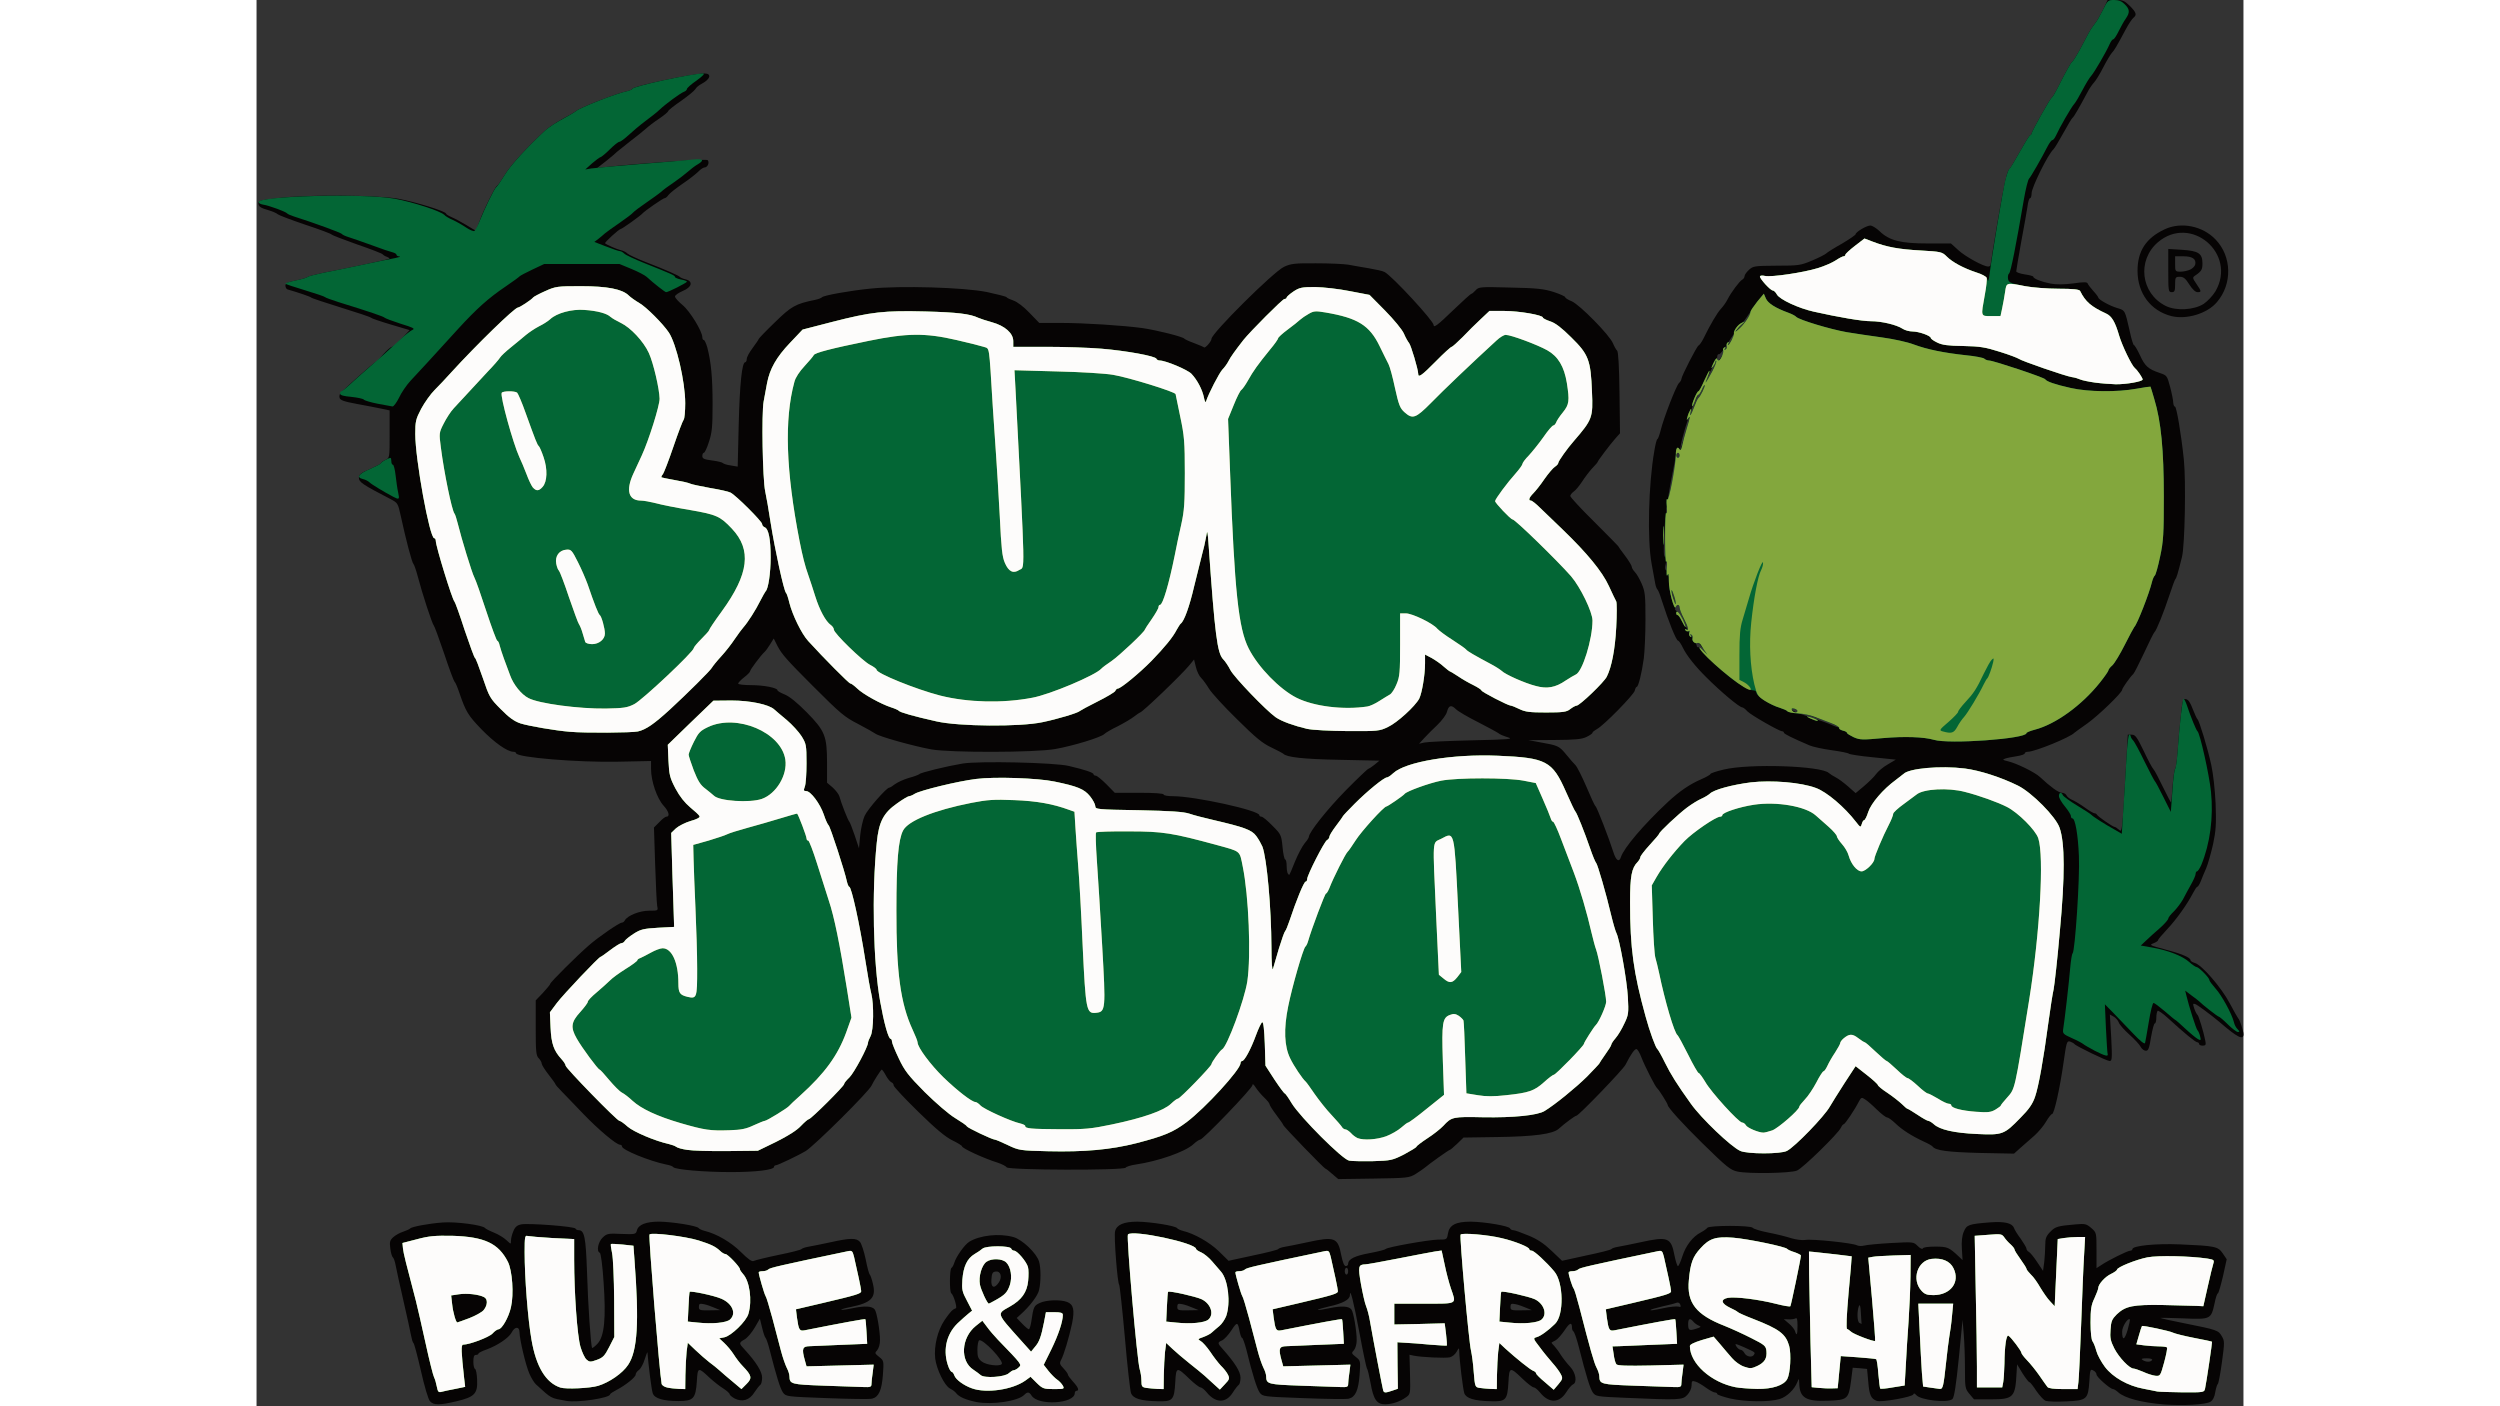
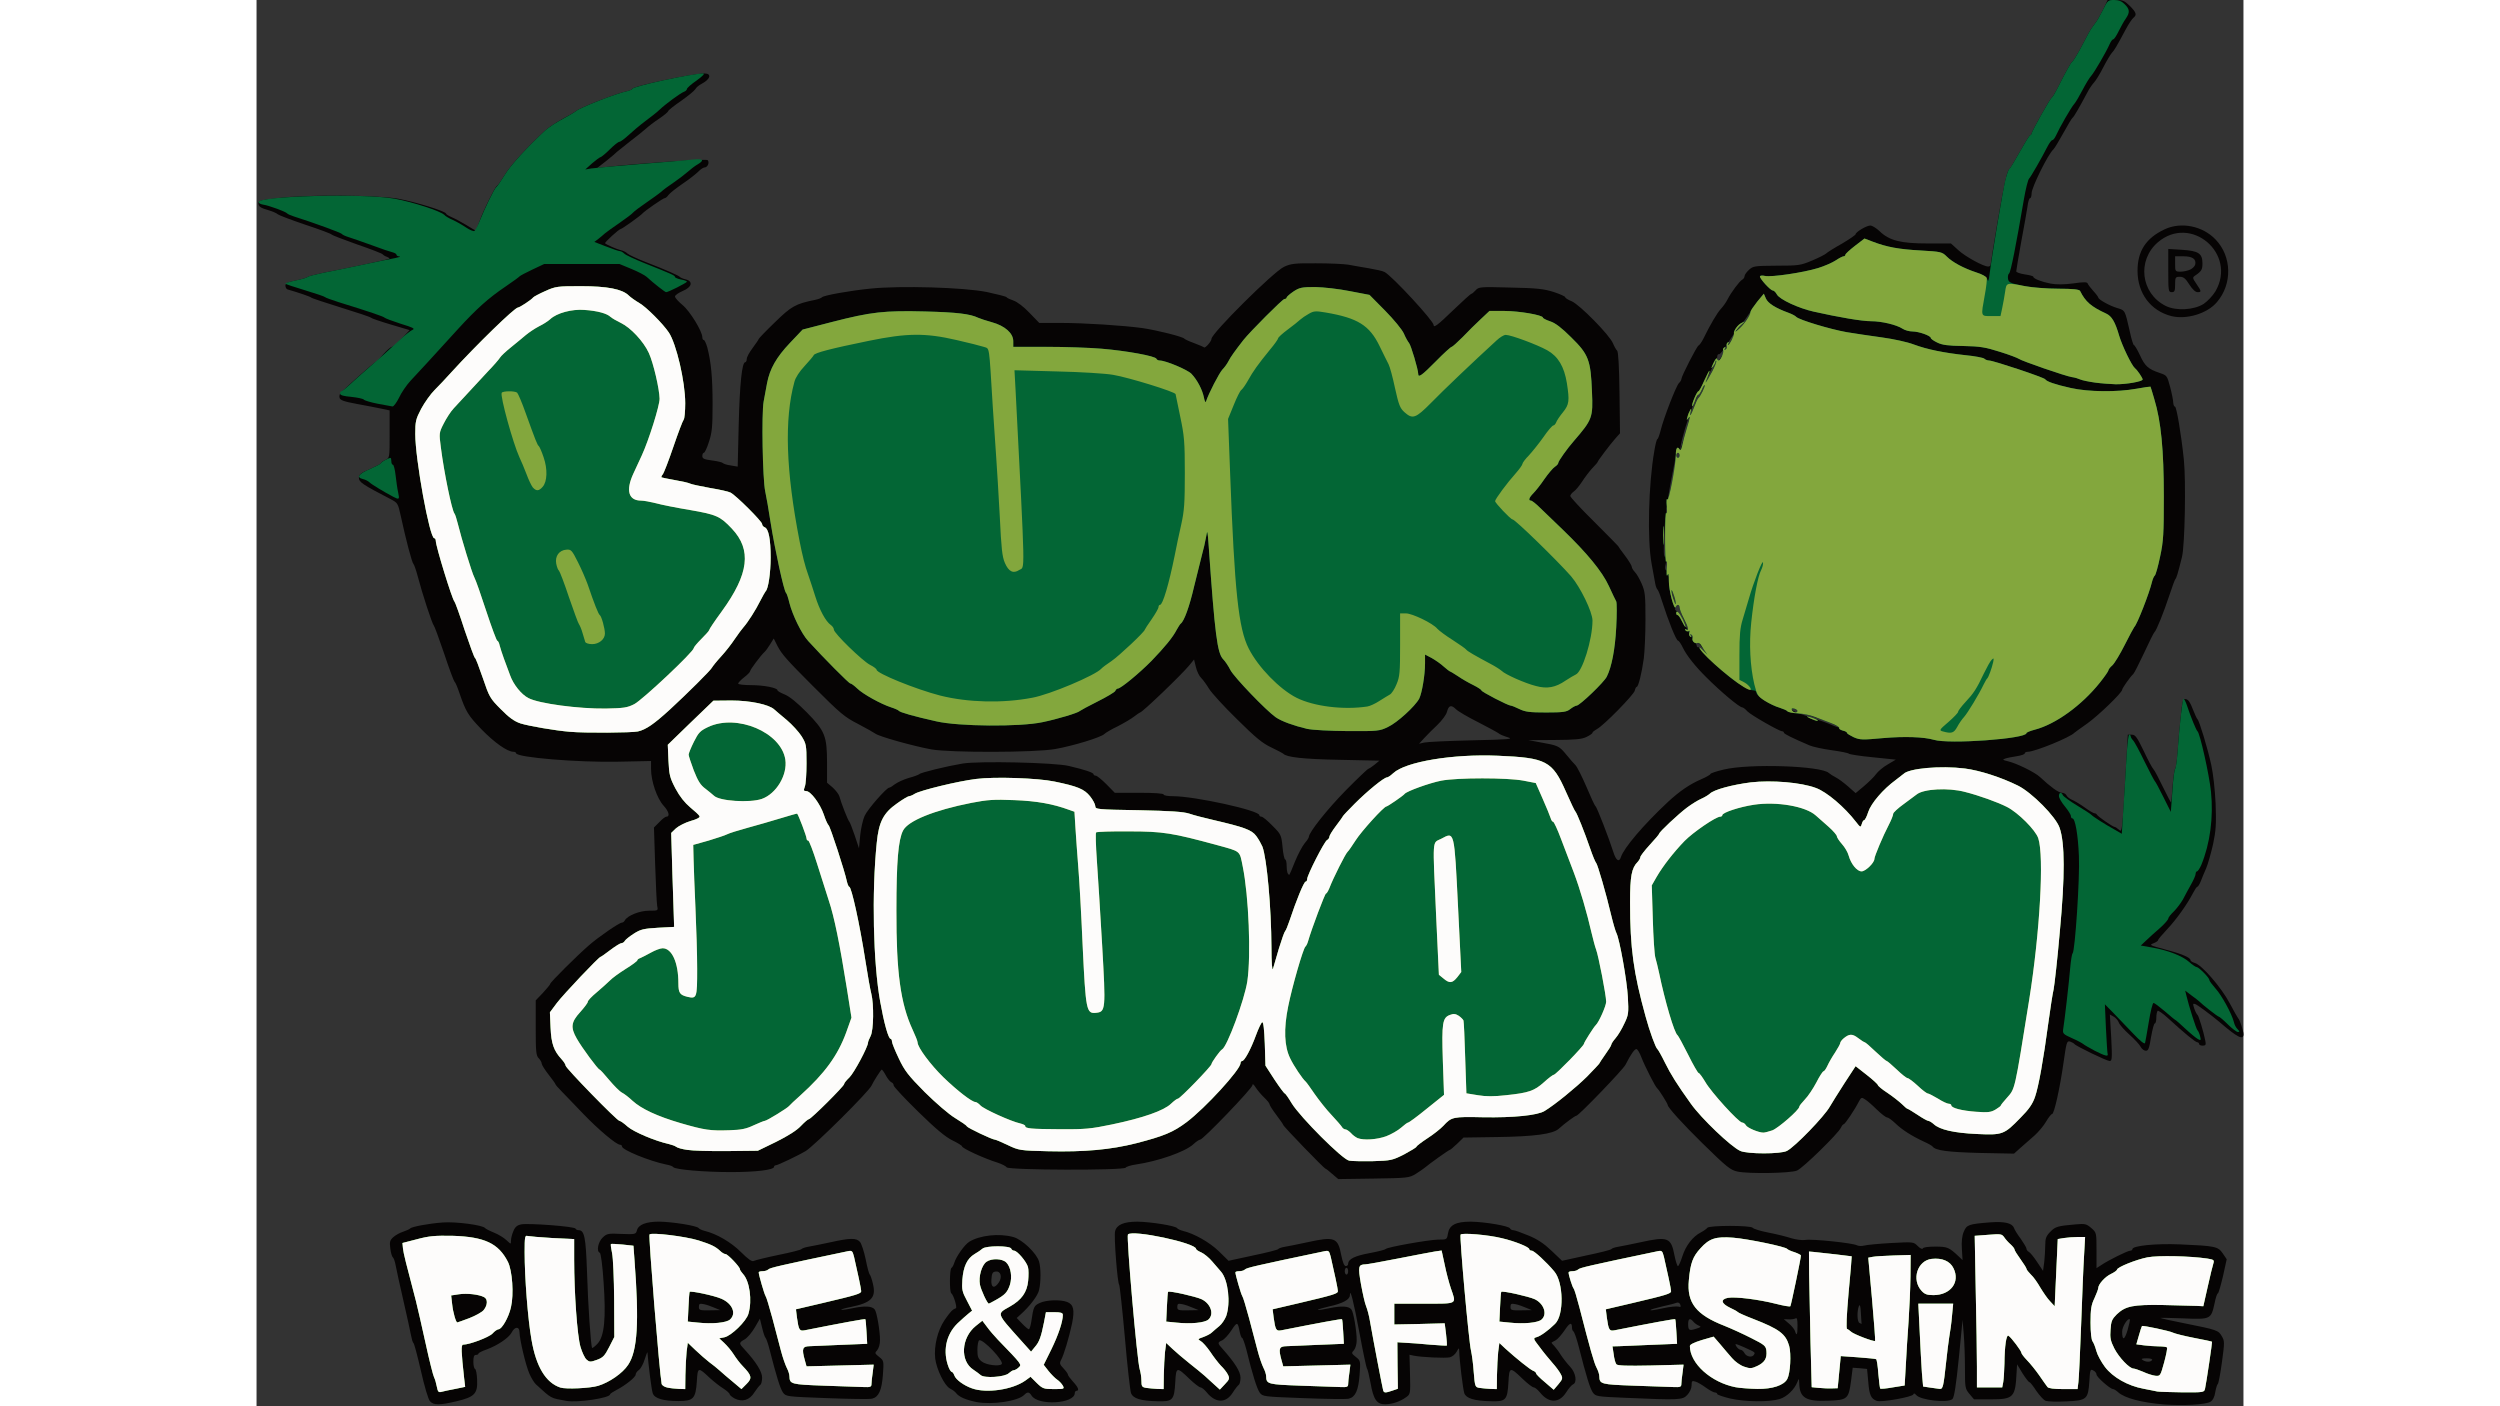
<svg xmlns="http://www.w3.org/2000/svg" height="1406" viewBox="1761 470 11629 8229" width="2500">
  <rect x="1761" y="470" width="11629" height="8229" fill="#333333" stroke="none" />
  <g fill="#060404">
    <path d="m12925 8690c-132-11-231-37-269-72-11-10-24-18-29-18-17 0-97-71-97-85 0-8-8-19-19-24-17-10-19-5-23 64-7 105-15 112-136 117-53 3-107 1-119-3s-36-31-55-58c-18-28-36-51-40-51-5 0-23-24-41-52l-32-53-3 50c-7 144-18 155-151 155h-98l-27-32c-25-30-26-37-26-147 0-64-3-154-7-201l-7-85-22 224c-16 161-27 228-37 239-26 25-190 7-213-24-9-10-13-11-16-3-5 15-188 48-214 38-34-12-44-34-50-112l-7-75-42-4-42-3-10 79c-14 104-21 110-132 114-133 6-169-17-171-103-1-29-2-29-11-6-17 43-61 86-103 99-61 19-204 17-291-3-41-10-75-22-75-26 0-5-6-9-13-9-8 0-32-13-54-29s-49-32-61-35c-19-6-22-4-22 22 0 17-10 40-25 56-28 30-45 31-363 17-167-7-173-8-190-31-16-24-37-89-83-270-12-47-26-86-31-88-4-2-8-12-8-21 0-35-14-30-44 16-17 25-40 51-51 57s-22 12-24 13 4 10 14 19c9 10 27 33 39 53 13 20 37 51 55 70 34 36 43 94 16 104-8 4-25 24-39 46-41 65-102 65-154 0-13-16-29-29-36-29s-36-22-64-49c-76-73-79-73-84 20-6 104-15 113-105 110-95-2-142-17-153-46-8-22-29-195-30-249-1-19-2-19-15 5-8 15-26 30-40 33-24 6-166 0-213-10l-23-5 3 115c3 113 2 116-22 133-36 26-80 41-122 42-50 1-70-27-87-125-8-43-17-81-21-84-3-3-23-97-44-210-35-187-55-266-56-219 0 25-42 48-121 65-38 9-68 18-66 20 2 3 34-2 70-10 69-14 110-12 126 8 12 14 31 125 31 180 0 23-7 47-16 58-16 17-15 19 11 40 27 21 28 23 22 104-7 91-24 130-63 140-14 4-132 2-264-3-239-9-240-9-258-33-16-23-42-105-78-252-10-38-21-68-25-68s-10-17-14-37c-11-58-15-58-49-6-17 26-41 52-54 58-28 12-28 16 6 53 69 78 102 130 102 165 0 20-5 39-10 42-6 4-22 24-35 45-40 64-101 63-153-1-13-16-29-29-36-29s-36-22-64-49c-76-73-79-73-84 20-6 104-15 113-105 110-98-2-142-16-154-48-5-15-22-162-36-327-15-166-30-303-33-306-10-8-32-285-24-314 9-38 51-56 131-56 77 1 223 24 232 38 3 5 19 12 34 16 67 16 156 67 210 119l57 56 143-31c78-16 144-33 147-37 3-5 21-11 40-14s77-15 129-26c163-36 181-29 201 77 8 40 17 62 26 62 8 0 14-6 14-13 0-28 39-47 126-63 49-9 91-20 94-24 8-11 251-54 307-55 51 0 51 0 57-35 8-50 45-70 133-70 82 1 226 25 231 40 2 5 10 10 19 10 8 0 47 14 88 31 52 21 91 47 135 89l62 59 141-31c78-16 144-33 147-37 3-5 21-11 40-14s77-15 129-26c163-36 181-29 201 77 7 34 16 62 20 62 5 0 16-26 26-57 20-63 61-116 108-140 17-9 34-21 38-27 10-15 256-15 266 0 4 6 45 19 92 28s107 24 134 33c27 8 63 13 82 10 40-7 277 18 301 31 9 5 28 6 43 2 14-4 85-11 158-15 131-7 131-7 156 18 14 14 27 20 29 14 2-7 31-11 73-11 71 0 81 4 139 59l21 20-4-65c-3-43 1-78 11-101 17-41 28-45 155-55 84-6 128 4 139 33 3 10 21 39 40 64 18 26 33 51 33 57s6 15 14 19 30 31 49 60l34 51 7-51c3-29 6-73 6-100 0-38 5-53 29-77 29-31 44-35 148-44 56-5 64-3 92 21 31 27 31 28 31 131v104l28-18c41-28 154-84 169-84 7 0 13-4 13-9 0-20 134-34 279-28 206 9 222 12 250 53l23 34-22 100c-13 55-26 100-30 100s-13 26-19 58c-21 94-22 95-186 88-77-3-135-4-130-2 6 3 69 17 140 31 191 38 198 41 218 75 17 29 17 35 1 153-9 67-20 124-24 127s-11 24-15 48c-4 28-14 47-28 56-28 17-156 24-272 16zm-70-260c4-6-9-10-32-10-28 0-34 3-23 10 20 13 47 13 55 0zm-2330-31c9-14 8-14-58-44-53-23-56-23-45-5 7 11 18 20 25 20s17 9 23 20c11 21 45 27 55 9zm2200-207c-11-11-45 42-45 71 0 56 14 52 32-9 9-32 15-60 13-62zm-1945 37c0-35-3-48-11-43-7 4-25 7-40 6l-29-1 29 25c17 14 33 34 36 44 10 33 15 23 15-31zm-577 0c-10-4-25-14-32-23-20-24-31-19-31 12 0 38 5 42 46 29 29-9 32-12 17-18zm948-71c-2-45-6-57-12-43-12 32-10 93 4 98l12 6c0 1-2-27-4-61zm-3910-34c-18-8-46-18-62-21-25-5-29-2-29 16 0 19 5 21 63 20l62-1zm1950 0c-18-8-46-18-62-21-25-5-29-2-29 16 0 19 5 21 63 20l62-1zm807 2c35-8 72-11 83-9 15 4 18 2 13-11-4-11-13-15-23-11-9 4-45 13-81 21-36 9-67 17-69 20-7 6 9 4 77-10zm-1848-216c0-11-4-20-10-20-5 0-10 9-10 20s5 20 10 20c6 0 10-9 10-20zm-5374 761c-10-11-32-85-53-178-20-87-39-160-44-163-4-3-10-23-14-45s-24-114-45-205-41-183-45-205-11-42-16-46c-5-3-12-26-15-51-5-39-3-48 16-66 13-12 39-27 59-33 20-7 38-15 41-19 8-10 108-29 190-35 76-6 237 15 249 33 3 4 26 16 51 26s57 29 73 44c27 25 27 26 27 4 0-13 6-38 14-56 10-25 22-35 46-40 43-8 314 12 318 25 2 5 10 9 18 9 34 0 42 42 49 240 6 201 23 441 30 449 3 2 17-9 32-25 40-43 50-149 35-362-6-94-16-168-22-170-21-7-10-64 17-89 24-23 32-25 110-21 80 3 84 2 90-20 8-34 53-52 130-52 77 1 223 24 232 38 3 5 19 12 34 16 71 17 156 67 213 124 42 42 65 58 75 52 8-4 72-20 144-35 71-14 132-30 135-34s21-11 40-14 77-15 129-26c116-26 153-26 173-3 9 9 24 55 34 102 9 47 20 87 24 90s12 26 18 52c21 83-8 113-131 138-32 6-57 14-54 16 2 2 34-2 70-10 69-14 110-12 126 8 12 14 31 125 31 180 0 23-7 47-16 58-16 17-15 19 11 40 27 21 28 23 22 104-7 91-24 130-63 140-14 4-132 2-264-3-239-9-240-9-258-33-16-23-38-94-78-250-9-36-20-67-24-70s-13-29-20-59l-13-53-30 52c-17 29-43 60-59 69-35 20-35 23 0 60 67 73 102 129 102 164 0 20-5 39-10 42-6 4-22 24-35 44-28 46-71 59-116 36-16-9-29-20-29-25s-17-21-38-34-56-41-78-61c-69-65-71-65-76 20-7 101-20 115-107 115-90 0-140-15-151-45-7-19-26-169-31-239 0-6-7 11-16 39-8 27-23 55-34 63-10 7-19 19-19 27 0 15-58 62-112 90-21 11-38 22-38 26 0 21-192 50-256 38-94-17-84-11-178-97-10-9-27-37-38-62-22-50-57-200-58-243 0-35-28-34-46 2-16 31-83 76-146 99-26 9-48 20-48 24 0 5-7 8-15 8-11 0-15 11-15 39 0 22 4 41 10 43 5 2 11 30 12 63 4 82-15 101-119 126-101 24-136 24-157 0zm1665-547c-18-8-46-18-62-21-25-5-29-2-29 16 0 19 5 21 63 20l62-1zm1534 552c-63-13-103-30-120-53-6-8-21-19-35-26-32-16-79-112-87-176-8-73 14-164 55-225 34-49 46-62 66-69 9-3-13-78-27-88-11-8-10-141 1-148 5-3 13-17 17-31 11-36 60-105 87-122 61-38 175-51 258-28 52 14 137 95 151 144 11 38 11 119 0 166-7 33-55 96-109 144l-22 20 32 33c17 18 35 33 39 33s10-19 14-42c13-91 16-96 50-112 37-18 120-21 160-6 38 15 45 46 29 126-17 80-48 185-65 215-9 18-7 25 15 48 14 15 26 31 26 37 0 5 14 23 30 41 30 32 38 53 20 53-5 0-10 6-10 13 0 63-215 76-253 15-14-22-24-23-43-4-36 37-188 59-279 42zm147-222c17-16-112-152-132-139-5 3-10 28-10 55 0 41 4 52 26 69 25 20 102 30 116 15zm-16-479c21-32 10-67-19-63-18 2-23 11-25 46-4 49 17 58 44 17zm1951-634c-19-17-37-31-40-31-7 0-247-248-247-256 0-3-18-29-40-58s-40-57-40-63c0-5-14-23-31-39s-39-42-50-59c-12-19-19-24-19-14 0 18-289 319-306 319-6 0-24 12-40 27-47 44-207 100-339 119-27 4-53 12-57 18-11 17-686 15-697-2-4-7-28-19-52-27-78-24-209-84-209-96 0-4-26-20-57-35-41-20-100-70-200-168-79-77-143-146-143-153 0-8-6-16-14-19-7-3-22-21-32-40s-21-34-24-34c-4 0-49 70-59 93-14 34-332 350-386 384-34 21-163 83-174 83-6 0-11 4-11 9 0 18-104 31-253 31-159 0-327-15-337-29-3-5-21-12-40-15-99-20-260-86-260-106 0-6-5-10-11-10-22 0-125-87-214-179-49-52-107-111-127-132-21-21-38-41-38-44s-18-28-40-56-40-57-40-64c0-8-8-21-17-31-16-15-18-39-18-178v-161l43-45c23-25 42-48 42-52 0-9 158-166 226-225 56-49 178-133 193-133 6 0 14-6 18-14 16-28 87-56 141-56 53 0 54 0 48-27-3-16-8-125-12-244l-7-216 31-31c17-18 35-32 41-32 23 0 16-30-15-64-39-42-74-144-74-215v-47l-192 4c-237 5-598-25-598-50 0-4-7-8-15-8-36 0-112-54-187-131-80-83-92-104-130-214-11-33-23-62-28-65-4-3-32-77-61-165-30-88-57-162-61-165-8-6-67-185-93-285-10-38-22-72-26-75-8-6-44-142-74-281-16-73-18-76-58-97-171-89-187-100-187-128 0-17 13-27 65-49 36-16 65-31 65-35s11-12 25-18c25-12 25-12 25-151v-139l-47-10c-27-6-92-18-145-28-76-14-98-22-101-36-3-10 1-24 8-31 56-54 181-164 194-172 10-5 35-29 55-53 21-23 43-42 49-42s32-22 58-49l46-49-111-33c-61-18-113-36-116-40s-81-30-175-59c-93-29-172-55-175-59-4-5-78-30-137-47-7-2-13-12-13-22 0-14 13-21 62-31 35-7 65-16 68-20s43-14 90-24c150-29 385-79 389-83 2-2-5-7-15-11-10-3-21-10-24-14-3-5-70-31-149-58-79-28-147-54-150-58-3-5-73-31-155-58-82-28-154-55-161-61-6-7-34-18-61-26-36-10-50-19-52-34-3-19 6-22 115-35 173-21 580-18 703 4 103 19 280 74 280 87 0 4 15 13 33 21 17 7 56 28 86 46 29 19 54 33 56 31 1-2 12-28 23-59 25-67 89-196 100-201 5-2 25-31 46-65 33-55 128-159 237-260 19-17 66-48 104-69 39-21 72-40 75-43 15-18 238-105 298-117 17-4 32-10 32-14 0-15 352-90 423-90 43 0 35 33-16 60-16 8-33 22-38 32-5 9-43 40-84 69-41 28-75 55-75 60 0 4-24 24-52 43-29 19-64 46-78 59-14 12-56 47-95 76-38 30-72 57-75 60-3 4-30 27-60 51l-55 43 55-6c187-21 583-48 591-40 13 13 0 43-18 43-7 0-24 11-36 24-12 12-53 45-92 71-38 26-76 56-83 66-7 11-18 19-23 19-9 0-116 74-129 89-12 14-120 91-127 91-10 0-97 79-92 84 10 9 67 34 91 40 15 3 33 12 40 20 8 7 56 30 108 50 121 47 194 79 200 88 3 3 18 10 33 13 45 12 36 46-18 68-25 11-45 25-45 32 0 8 20 30 44 50 43 35 116 154 116 189 0 9 4 16 9 16 4 0 13 19 20 43 22 85 31 175 31 330 0 133-3 168-21 222-11 36-25 65-30 65s-9 8-9 19c0 15 10 20 58 26 31 4 59 11 62 15s23 11 46 14l41 7 6-248c6-235 19-363 38-363 5 0 9-9 9-19 0-11 16-40 35-65 19-26 35-49 35-52s42-47 94-97c97-95 122-109 236-132 19-4 37-11 40-15 8-11 164-39 285-51 176-18 546-7 680 20 60 13 112 26 115 30 3 5 21 13 41 20 21 7 60 36 93 71l58 60h127c139 0 367 15 476 30 89 13 238 51 246 62 3 4 29 16 57 26 29 11 55 22 58 25 7 7 44-35 44-50 0-32 362-392 424-421 40-19 62-22 188-21 79 0 163 4 188 8 25 5 79 14 120 21s83 16 93 22c44 23 287 286 287 310 0 19 23 2 115-87 54-52 102-95 105-95 4 0 15-9 26-21 18-20 26-21 204-16 155 3 196 8 253 26 37 12 67 26 67 30 0 5 17 16 38 24 47 20 224 200 242 247 8 19 19 38 24 42 7 5 12 93 14 245l3 239-26 29c-32 36-105 133-105 139 0 2-14 19-32 37-17 19-44 54-59 78-16 24-37 50-49 58-11 8-20 20-20 26 0 7 63 75 140 151 77 77 140 141 140 142 0 2 18 27 40 56s40 59 40 66c0 6 8 20 18 30s28 41 40 69c20 46 22 68 22 210 0 87-5 190-10 228-12 87-32 165-41 165-4 0-9 10-12 23-7 25-182 204-221 224-14 8-26 17-26 21 0 5-16 16-35 25-28 14-67 17-188 18l-152 1 71 13c102 18 109 21 150 71 20 25 45 53 54 62 10 10 38 66 64 126 25 60 49 112 54 115 8 6 78 186 104 268 15 49 34 62 44 30 17-54 132-189 275-323 68-63 129-105 197-134 28-12 52-26 52-30s35-16 78-26c149-36 570-22 615 20 7 6 25 18 41 26s48 32 72 53l44 39 50-42c27-23 59-54 70-70 11-15 41-41 68-56l47-28-135-14c-74-7-137-17-140-21s-48-13-99-20c-52-7-111-20-130-28-105-45-151-68-151-75 0-4-4-8-10-8-17 0-183-95-204-117-11-13-25-23-30-23-16 0-123-89-210-176-64-63-116-129-136-171-11-23-24-43-29-43-11 0-56-112-97-240-9-30-20-57-24-60s-10-18-13-35c-3-16-12-68-21-115-26-140-19-463 16-662 6-38 14-68 18-68 3 0 12-24 19-52 17-70 90-259 107-276 8-7 14-18 14-23 0-16 91-194 101-197 5-2 18-20 28-40 40-82 80-150 103-175 13-14 30-38 38-54 22-43 70-107 86-116 8-4 14-14 14-21s11-23 25-36c25-23 32-24 163-25 129 0 141-2 207-30 39-16 75-35 82-41 7-7 48-33 93-58 44-26 80-51 80-55 0-13 64-51 86-51 11 0 35 15 54 33 57 55 123 72 282 72h136l44 40c42 38 146 95 174 95 8 0 14-5 14-11 0-5 18-117 40-247 40-232 56-302 70-312 4-3 31-48 60-100s56-96 61-98 9-7 9-11c0-11 108-204 118-210 5-3 18-24 29-46 54-107 82-158 91-164 5-3 24-33 42-66s42-78 53-100c12-22 30-48 39-59 9-10 29-45 45-77l28-59h48c41 0 52 5 82 35 38 38 42 52 21 69-8 6-28 36-44 66-57 106-67 123-82 139-8 9-31 47-50 84-19 38-44 78-54 89-11 12-27 35-36 52-48 90-83 152-91 156-4 3-29 44-54 90-26 47-52 90-58 95-30 26-127 222-127 256 0 16-4 29-9 29s-12 21-15 48c-4 26-20 119-37 208-16 89-29 166-29 172s23 14 50 18c28 4 50 10 50 14 0 11 49 30 102 40 31 6 77 6 130-1 62-9 83-9 86 0 2 7 17 26 33 44 16 17 29 35 29 38 0 12 67 49 111 62 47 14 45 11 74 139 9 43 20 78 24 78s20 27 35 59c29 64 48 81 116 104 42 14 43 16 61 83 10 38 18 79 18 92 1 12 5 22 10 22 9 0 36 157 52 310 13 124 6 504-11 570-25 101-33 125-39 130-3 3-19 46-35 95-33 100-76 207-87 215-4 3-31 57-60 120-30 63-58 120-64 125-18 16-65 83-65 92-1 18-139 151-205 198-38 27-72 51-75 54-23 26-231 111-272 111-10 0-18 4-18 9 0 6-21 13-47 17-27 4-57 10-68 14-17 6-15 8 14 15 50 11 159 64 190 93 62 58 109 92 128 92 12 0 23 7 27 15 3 8 17 19 30 25 13 5 47 25 74 44 27 20 54 36 60 36s12 4 14 8c4 10 94 72 104 72 4 0 15 7 25 16 19 18 19 17 40-348l12-208h24c20 0 30 15 69 95 24 52 50 100 57 107s32 55 56 105c25 51 46 91 47 90s6-45 9-97c4-52 11-97 15-100s10-45 14-95c3-49 11-141 18-203 10-104 13-113 31-110 14 2 26 20 40 58 12 30 24 57 28 60 10 8 58 165 80 265 12 53 22 147 26 230 4 117 2 156-15 236-12 53-30 116-40 140-11 24-25 59-32 77-7 17-16 32-20 32s-15 17-26 38c-33 64-97 154-151 211-29 31-53 59-53 64 0 4-12 12-27 18-26 10-21 12 65 35 99 26 152 48 152 64 0 5 11 12 25 16 40 10 157 145 205 237 24 45 46 84 49 87 9 7 31 74 31 93 0 37-36 19-140-71-50-42-128-100-142-105-15-5-15-2-6 26 6 18 15 34 19 37 7 5 36 101 46 153 4 22 2 27-16 27-11 0-21-4-21-10 0-5-5-10-11-10-10 0-74-52-172-142-28-26-55-44-59-42-4 3-8 21-8 40s-4 34-9 34-14 36-22 80c-10 65-16 80-30 80-10 0-24-10-30-22-6-13-36-45-66-72s-59-59-63-72c-5-13-19-28-30-34l-22-12 8 136c6 120 5 136-9 136-17 0-199-88-207-100-3-4-14-10-25-14-19-5-21 3-38 122-21 149-55 302-67 302-5 0-21 20-35 44-14 25-45 61-68 82-23 20-60 52-81 71l-39 35-201-4c-187-5-259-14-276-38-3-4-25-17-50-28-73-34-129-70-167-107-20-19-42-35-49-35s-33-20-59-45c-25-25-56-52-69-60-21-14-23-13-37 12-23 46-81 133-89 133-4 0-11 9-16 20-15 34-223 237-257 251-36 16-285 20-348 6-42-9-62-25-207-167-113-111-202-209-202-223 0-8-51-89-61-97-11-8-73-130-93-182-10-27-23-48-29-48-11 0-32 29-64 92-14 28-274 298-287 298-8 0-69 45-103 76s-141 46-363 49l-195 3-37 36c-21 20-40 36-43 36-6 0-122 83-145 103-8 7-33 24-55 38-38 23-48 24-246 27l-207 3zm-218-1829c17-42 43-90 56-106 14-16 25-33 25-38 0-26 108-162 216-272 68-69 128-126 132-126 4-1 20-11 36-24l29-24-234-5c-212-4-311-15-329-36-3-3-34-19-69-36-52-24-92-57-201-165-76-74-150-155-165-180s-36-53-46-63c-11-10-24-38-30-62l-11-45-27 33c-46 56-276 277-289 277-2 0-18 11-35 24-18 14-61 39-96 57-36 17-71 38-78 45-20 20-185 70-288 88-118 21-613 22-725 2-104-19-305-75-327-92-10-7-54-32-98-55-84-43-104-60-269-225-151-151-181-185-206-233l-22-44-21 34c-12 19-26 39-32 44-23 21-85 104-85 113 0 5-16 22-35 36-19 15-35 31-35 37 0 5 34 9 76 9 75 0 154 16 154 30 0 5 19 15 43 25 27 11 73 48 128 104 107 109 119 138 119 298v114l34 29c18 17 36 40 39 53 8 33 50 141 58 147 3 3 17 39 31 80l25 75 7-75c4-41 16-93 26-115 17-38 128-165 144-165 5 0 19-9 33-20 15-11 51-28 82-37 31-8 58-19 61-22 6-9 162-47 253-62 94-16 541-6 622 14 94 22 145 39 145 49 0 4 6 8 13 8s35 23 62 50l49 50h143c89 0 143 4 143 10s25 10 55 10c126 0 505 83 505 111 0 5 6 9 13 9s36 24 64 53c50 50 52 54 59 125 3 39 11 72 15 72 5 0 9 17 9 38 0 33 6 52 16 52 1 0 16-35 33-78zm1036-709c219-5 245-7 209-18-23-7-48-17-55-24-8-6-62-35-120-65-58-29-116-63-128-75-28-28-43-23-53 16-4 16-29 50-55 75-27 25-61 60-78 78l-30 33 30-7c17-4 143-10 280-13zm2120-93c-22-11-78-32-125-47s-87-30-90-34c-11-13-39-18-34-6 2 7 46 25 97 41 50 16 110 37 132 47 53 24 71 22 20-1zm-747-420c-13-17-37-46-55-64-30-33-103-175-103-202 0-8-4-14-9-14-4 0-14-20-21-45s-15-43-18-41c-2 3 3 26 12 52 8 25 13 50 10 55s1 12 9 15 27 33 42 67 38 76 51 94c13 17 24 36 24 42s4 10 8 9c5-2 21 12 36 30 35 41 45 42 14 2zm-229-517c-1-38-1-38-9-9-8 27-6 46 6 46 2 0 4-17 3-37zm-11-160-2-118-6 105c-5 98-4 130 6 130 2 0 3-53 2-117zm9-170c-3-10-5-2-5 17s2 27 5 18c2-10 2-26 0-35zm65-291c12-5 10-32-2-32-5 0-10 2-10 4s-11 62-25 132-24 135-24 143c1 9 13-42 27-114 14-71 30-131 34-133zm49-171c11-35 17-66 15-68-5-5-42 120-50 167l-5 35 11-35c6-19 19-64 29-99zm44-128c10-27 21-50 25-53 11-8 42-71 37-76-2-3-10 9-17 26-7 16-16 30-20 30-6 0-50 102-50 116s10-2 25-43zm100-198c14-30 32-61 39-68 6-6 34-49 61-95 26-46 60-95 75-110 28-29 60-77 60-89 0-4-11 8-23 27s-35 49-49 65c-15 17-45 59-67 95s-44 64-50 63c-6-2-11 5-11 15 0 9-10 33-22 52-23 38-51 100-44 100 2 0 16-25 31-55z" />
    <path d="m12968 2320c-121-31-198-133-198-265 0-116 50-192 159-243 96-45 222-20 298 60 95 99 99 259 8 366-56 67-178 104-267 82zm190-72c22-15 53-48 68-73 128-220-144-452-337-287-123 106-100 299 45 372 61 31 167 25 224-12z" />
    <path d="m12950 2054v-127l80 5c96 6 120 21 120 79 0 37-5 46-43 72-16 11-16 14 8 49 30 44 30 48 6 48-12 0-30-17-48-45-22-35-34-45-55-45-26 0-28 3-28 45 0 38-3 45-20 45-19 0-20-7-20-126zm130-7c14-7 26-20 28-30 6-31-17-47-69-47h-49v45c0 44 1 45 33 45 17 0 43-6 57-13z" />
  </g>
  <g fill="#036635">
    <path d="m2816 8585c-4-21-11-45-16-54s-28-99-50-201-48-212-56-245c-58-220-73-280-76-308l-3-32 85-22c71-19 105-22 210-20 185 6 267 44 322 152 26 51 36 190 18 266-13 59-53 129-73 129-6 0-23 11-35 25-21 22-135 65-172 65-13 0-11 43 6 196l6 51-58 12c-33 6-69 14-80 17-18 5-22 0-28-31zm190-400c36-14 74-35 84-47 24-29 25-65 3-76-30-16-99-24-147-17l-46 7 6 52c5 48 22 106 30 106 2 0 33-11 70-25zm5349 423c-4-13-58-294-77-403-5-33-16-73-23-90-7-16-20-74-30-129-18-104-16-115 26-116 9 0 94-15 190-34s192-37 215-41l41-6 18 83c9 46 26 108 36 138 33 96 44 90-156 90h-175v122l147-3 148-4 8 64c4 35 6 65 5 66-2 2-46-1-98-5-52-5-117-10-144-11l-48-3 1 136 2 136-32 11c-41 14-49 14-54-1zm4530 6c-11-3-47-9-80-16-92-17-180-67-226-128-21-28-44-70-50-93s-16-48-22-56c-7-8-12-52-12-110 0-79 4-104 23-143 12-26 22-53 22-59 0-22 40-67 75-83 19-9 35-21 35-25 0-14 112-59 178-72 62-12 248-8 350 7 38 6 42 9 36 28-4 11-19 73-33 136l-26 115-40-2c-22-1-110-3-195-5-177-3-220 6-271 54-28 28-34 40-37 90-4 48 0 66 22 110 28 54 89 118 113 118 7 0 32 9 56 19 23 11 55 21 71 23 29 3 30 1 52-79 12-45 20-84 16-87-3-3-24-6-47-6s-62-3-87-6l-45-6 15-52c8-28 16-53 18-55 4-5 164 29 182 39 10 5 64 19 121 30 58 11 105 21 107 23s-33 239-41 275c-5 21-8 22-133 21-70-1-136-3-147-5zm-6936-18c-49-17-96-52-104-76-4-11-10-20-14-20-5 0-13-12-19-27-36-92-17-190 51-257 24-22 53-49 65-58l21-17-30-58c-28-52-31-65-27-123 6-78 28-124 71-150 18-10 39-25 47-32 20-18 162-18 168 0 2 6 10 12 17 12 18 0 73 65 81 96 4 14 4 50 1 81-7 67-38 111-107 150-78 44-81 35 63 196l61 68 22-27c26-29 37-60 54-146l11-58h50c38 0 49 4 49 16 0 39-26 117-67 201l-45 91 28 36c16 20 39 43 51 51s27 24 33 35c10 19 8 20-52 20-59 0-66-2-101-36l-36-36-30 22c-76 54-228 76-312 46zm215-89c10-9 22-17 28-17s20-7 29-16c20-18 21-16-121-163-19-20-48-53-63-74l-28-37-39 31c-85 69-93 205-13 256 15 10 34 24 42 31 21 20 142 12 165-11zm-77-428c55-31 68-45 83-88 15-47 6-105-21-132-23-23-85-26-116-4-28 20-47 87-38 134 6 31 43 111 52 111 1 0 19-9 40-21zm-2548 512c-85-28-142-122-169-281-21-119-40-363-40-511 0-91 2-100 18-95 9 2 74 8 145 12l127 6v122c0 192 18 445 37 509 9 31 25 65 35 74 17 15 23 16 61 2 36-13 46-24 72-75l30-59-1-220c-1-121-6-242-12-270-6-27-9-52-7-54s33 0 68 3l64 7 6 82c28 366 18 533-37 615-32 49-110 103-176 123-46 14-188 21-221 10zm626 0c-16-3-31-13-33-21-13-70-78-867-71-875 13-13 209 11 287 35 72 23 98 35 126 61 11 11 25 19 32 19 13 0 84 75 84 88 0 5 8 17 18 28 39 42 55 154 32 233-12 44-101 130-141 138l-30 6 29 27c16 15 41 44 55 66 13 21 37 53 53 69 54 56 57 71 23 105l-30 30-51-43c-28-23-63-53-77-66s-42-35-61-49c-19-15-55-46-80-70l-45-43-7 53c-3 29-6 90-7 136l-1 82-37-1c-21-1-51-4-68-8zm367-398c39-35 14-94-51-122-44-19-178-47-185-40-2 2-5 42-7 89l-4 85 60 6c84 9 166 1 187-18zm2436 400c-25-4-28-9-28-42 0-21-5-51-10-67-15-44-79-777-69-789 27-29 399 50 399 85 0 4 13 13 30 20 16 7 46 31 65 54 19 22 42 49 51 59 42 49 57 182 30 260-8 20-26 47-40 58s-33 28-42 36c-8 9-32 21-51 28-34 12-35 13-16 24 11 6 36 34 56 63 19 29 47 65 62 81 16 15 34 38 41 52 11 22 10 28-17 56l-30 32-32-29c-18-16-43-39-57-52-14-12-53-45-88-72-35-28-80-66-100-85l-37-35-7 53c-3 28-6 89-7 135l-1 82-37-1c-21-1-50-4-65-6zm364-400c35-31 14-93-40-119-35-16-189-51-196-43-2 2-5 42-7 89l-4 85 60 6c84 9 166 1 187-18zm1587 400c-26-4-27-7-34-91-3-48-11-105-16-127-13-52-68-667-61-679s162 1 242 21c77 18 160 52 160 64 0 5 7 9 15 9 13 0 85 66 131 121 55 64 58 256 5 307-39 39-87 73-108 78-21 6-21 8 17 57 21 29 55 70 75 93 20 22 42 52 49 66 13 24 12 29-13 59l-28 33-51-44c-29-24-52-47-52-52s-8-12-17-15c-18-7-99-72-163-130l-35-33-7 53c-3 28-6 89-7 135l-1 82-37-1c-21-1-50-4-64-6zm363-400c35-31 14-93-40-119-35-16-189-51-196-43-2 2-5 42-7 89l-4 85 60 6c84 9 166 1 187-18zm1135 396c-143-28-267-139-267-241 0-9 25-21 70-35l69-20 38 44c21 25 52 62 70 82 18 21 49 43 71 50 34 12 44 11 76-4 44-21 58-45 54-88-3-29-10-36-88-75-47-24-117-56-157-72-167-65-222-135-209-268 9-100 23-137 68-186 52-58 90-70 192-62 86 7 308 53 316 66 3 4 22 13 43 19 20 7 37 16 37 19-2 25-58 293-62 297-3 4-41-3-84-14-102-26-239-43-282-35-44 9-39 33 13 58 22 10 42 21 45 25s43 22 90 40c154 60 191 88 211 158 13 48 7 160-11 194-20 37-86 59-175 58-44-1-102-5-128-10zm487 4-41-4-7-262c-3-144-7-323-8-397l-1-135 24 2c53 5 224 25 226 26 1 1-7 97-18 212-12 135-15 211-9 213s16 10 23 16c13 14 136 61 141 54 2-1-6-112-18-245l-22-242 26-5c14-3 69-6 124-8l98-3-1 127c-1 71-6 188-11 260-5 73-13 188-16 255l-7 122-69 11c-38 7-71 10-74 7-2-2-7-41-11-86-3-45-9-84-13-86-3-2-51-7-107-11l-100-7-9 94-9 94-35 1c-19 1-53-1-76-3zm651-2-40-6-7-80c-3-44-9-153-13-242l-8-163h204l-7 73c-3 39-11 95-16 122-4 28-13 93-18 145-16 148-19 160-38 159-9-1-35-5-57-8zm688-3c-6-7-27-38-48-68s-53-70-72-89c-18-19-33-38-33-44 0-10-58-88-75-99-13-9-23 60-24 163-1 42-4 91-7 108l-6 31h-148v-122c0-68-3-267-7-444l-6-321 79-6c74-6 80-5 94 15 8 12 25 31 38 42 12 11 22 24 22 29s16 31 35 57 35 52 35 56c0 5 12 20 26 34 15 13 39 48 55 76 17 28 42 65 57 80l27 29 9-196 9-197 36-6c20-3 56-6 80-6h44l-6 108c-4 59-11 240-17 402s-13 314-16 338l-5 42h-83c-55 0-87-4-93-12zm-7161-8c-193-7-201-9-202-55 0-11-7-33-16-50-8-16-24-61-34-100-10-38-33-124-50-190-18-66-35-124-40-130-7-10-40-124-40-138 0-4 10-7 23-7s27-4 33-10c10-10 56-21 466-107 24-5 27-2 36 33 19 81 42 189 42 201 0 14-24 22-224 69l-158 37 6 49c10 72 15 80 45 74 227-45 353-68 355-65 2 2 5 36 7 74l4 70-150 6c-82 4-167 7-187 8-42 1-47 14-28 82l10 36 197-5 196-5-6 48c-4 26-7 56-7 66 0 16-7 19-47 17-27-1-130-4-231-8zm2790 0c-193-7-201-9-202-55 0-11-7-33-16-50-8-16-24-61-34-100-10-38-33-124-50-190-18-66-35-124-40-130-7-10-40-124-40-138 0-4 10-7 23-7s27-4 33-10c10-10 56-21 466-107 24-5 27-2 36 33 19 81 42 189 42 201 0 14-24 22-224 69l-158 37 6 49c10 72 15 80 45 74 227-45 353-68 355-65 2 2 5 36 7 74l4 70-150 6c-82 4-167 7-187 8-42 1-47 14-28 82l10 36 197-5 196-5-6 48c-4 26-7 56-7 66 0 16-7 19-47 17-27-1-130-4-231-8zm1950 0c-193-7-201-9-202-55 0-11-7-33-16-50-15-28-38-110-101-355-15-58-30-107-34-110-6-5-29-77-29-92 0-5 10-8 23-8s27-4 33-10c10-10 56-21 466-107 24-5 27-2 36 33 19 81 42 189 42 201 0 14-24 22-224 69l-158 37 6 49c10 72 15 80 45 74 227-45 353-68 355-65 2 2 5 36 7 74l4 70-150 6c-82 4-167 7-189 8l-39 1 7 46c3 26 10 52 16 59 7 8 62 10 201 7l192-5-6 48c-4 26-7 56-7 66 0 16-7 19-47 17-27-1-130-4-231-8zm1684-555c-60-65-25-177 59-187 61-7 108 13 128 55 40 81-17 157-118 157-36 0-51-5-69-25zm-3350-762c-39-6-287-255-336-335-19-32-37-58-41-58-3 0-31-37-60-81l-53-82-4-129c-3-81-8-128-15-125-5 1-22 36-37 77-30 82-67 150-81 150-5 0-9 6-9 13-1 38-206 262-316 345-79 59-132 81-294 123-150 38-305 52-515 47-166-4-172-5-237-36-37-18-71-32-76-32-15 0-160-69-164-78-1-5-32-26-68-48-37-22-113-88-178-152-97-98-118-125-152-197-22-46-40-90-40-99s-4-16-8-16c-13 0-39-94-61-218-41-228-50-637-20-930 12-122 39-174 119-230 32-23 64-42 70-42s21-6 33-14c32-20 253-74 360-87 109-14 361-5 457 15 136 28 175 44 209 86 17 21 31 48 31 58 0 19 11 20 253 24 190 4 263 9 297 20 25 9 88 25 140 37 180 42 226 58 252 94 13 17 29 46 36 62 26 68 52 356 53 589 0 91 4 141 9 126 4-14 20-68 35-120 16-52 32-97 36-100s16-32 27-65c37-112 83-225 93-225 5 0 9-7 9-15 0-23 100-219 116-228 8-4 14-13 14-20s18-36 40-65 40-54 40-56 31-35 69-73c74-74 171-153 188-153 6 0 22-11 37-25 72-67 349-113 611-102 285 12 320 30 400 212 27 61 51 112 55 115 8 7 53 119 86 215 15 44 31 82 35 85 8 6 59 181 88 305 12 50 26 97 31 106 18 34 62 278 67 375 5 93 4 104-21 155-14 31-37 69-51 85s-25 33-25 38-16 31-35 57c-19 27-35 51-35 53s-33 37-72 77c-67 66-186 163-248 201-41 26-183 40-360 37-178-4-185-2-233 50-16 17-57 50-93 73-35 23-64 45-64 49s-33 24-72 45c-69 35-78 37-183 40-60 1-123 0-139-3zm2289-57c-54-24-228-190-289-276-81-113-118-172-152-241-20-41-40-76-44-79-10-6-46-105-69-190-71-257-91-400-91-668 0-156 9-202 45-238 8-9 15-21 15-27 0-7 25-39 55-72 30-32 55-62 55-65 0-10 113-116 164-154 27-20 64-43 83-51 18-8 40-21 49-29 23-24 131-53 241-67 122-14 294 0 381 33 63 23 167 111 234 198 26 34 28 34 34 13 3-13 10-23 14-23 5 0 16-22 24-48 17-51 87-133 161-187 22-17 42-32 45-35 31-33 217-50 360-32 86 11 211 51 310 100 81 40 222 182 244 247 31 89 32 281 1 610-14 160-31 310-36 335-6 25-19 110-30 190-30 224-58 380-79 440-14 41-36 73-85 122-96 99-105 102-255 95-133-6-218-25-253-58-11-10-26-19-32-19-5 0-34-16-62-35-29-19-55-35-58-35-4 0-19-13-35-29-16-15-54-45-84-65-31-20-56-41-56-46 0-4-29-31-65-59l-65-51-66 101c-36 56-74 117-85 136-32 57-204 235-251 259-36 19-231 19-273 0zm-6163-6c-29-4-58-12-65-18-6-5-25-12-42-16-82-18-206-71-242-102-21-19-42-34-48-34-14 0-315-309-315-323 0-7-11-24-24-38-45-49-60-90-64-184l-4-90 41-55c38-50 246-270 256-270 3 0 28-18 57-40s58-40 65-40 16-6 20-14c4-7 28-26 53-42 39-25 58-29 140-34l95-5-1-35c-1-19-4-143-9-275l-7-240 28-27c16-14 55-34 86-43 36-10 55-20 52-28-3-7-28-30-55-52-32-27-61-63-86-110-33-63-37-80-41-163l-4-93 133-129 134-129 106-1c108 0 220 23 251 53 7 6 39 34 72 61 32 27 71 70 87 95 27 44 29 52 29 158 0 61-4 123-10 137-8 22-7 26 8 26 26 0 81 73 103 137 10 31 23 59 28 63 9 5 96 273 107 328 4 17 10 32 14 32 13 0 61 216 95 435 13 83 28 168 34 190 16 62 14 215-4 249-8 15-15 33-15 38 0 25-82 178-109 204-17 16-31 33-31 39 0 12-194 205-206 205-5 0-26 18-47 40-24 26-75 58-145 93l-107 52-180 2c-99 1-204-2-233-7z" />
    <path d="m12520 6620c-30-16-60-33-67-39s-37-22-67-35c-51-23-55-27-51-53 8-48 34-274 41-358 4-44 10-82 14-85 14-10 43-442 37-569-5-126-22-221-38-221-5 0-9-6-9-14s-16-33-35-56-35-50-35-61c0-22 15-25 23-5 3 7 41 35 84 61s80 50 83 54c7 9 82 57 135 86l43 25 6-98c13-197 15-240 22-359 4-68 11-123 15-123 5 0 9 4 9 9s6 16 13 23c8 7 38 63 67 123 30 61 57 112 60 115 4 3 27 45 51 94l44 88 9-123c4-68 12-126 16-129s10-45 14-95c12-166 29-315 35-315 4 0 13 17 20 38 24 72 55 147 62 152 14 10 69 254 79 354 15 150-5 303-57 429-9 20-20 37-25 37-4 0-8 7-8 15s-12 36-27 62-36 66-47 87c-12 21-36 53-53 70-18 17-33 36-33 42s-21 31-47 54c-27 23-63 56-81 73l-33 31 68 12c91 16 174 48 215 84 18 16 38 30 44 30 12 0 74 62 74 75 0 6 17 28 36 50 37 40 96 149 108 197 3 15 13 34 22 42 12 13 13 16 1 16-7 0-34-20-59-45s-49-45-53-45c-6 0-97-71-115-90-3-3-22-18-43-33l-38-29 7 29c14 60 58 198 65 203 4 3 11 18 15 34 6 25 5 27-12 18-11-6-44-33-74-61s-56-51-58-51-29-22-61-50c-32-27-62-50-67-50-6 0-18 50-28 111s-20 117-22 124c-3 8-29-13-67-53-34-36-86-90-115-120l-53-54 6 138c4 77 8 145 10 152 6 18-14 13-75-18zm-942-1820c-58-17-172-21-298-10-120 11-134 11-171-5-21-10-39-21-39-25 0-5-11-11-25-14-14-4-23-10-21-15 3-5-18-18-47-29-28-11-72-28-97-37-25-10-69-19-99-20-29-1-56-7-60-12-3-5-24-14-46-21-54-15-135-68-135-87 0-9-9-15-23-15-12 0-49-18-82-39-68-45-210-173-227-205-6-12 4-6 23 15 19 19 27 26 18 15-9-12-22-31-29-44-6-13-17-21-25-19-16 7-35-12-29-28 3-7 0-16-7-21-8-5-10-3-4 6 5 8 4 11-3 6-6-4-8-14-5-23 4-10 2-14-5-9-6 3-14 1-18-5-4-8-3-9 4-5 19 11 14-11-13-64-14-27-25-56-25-65 0-18-17-20-23-2-8 24-41-99-40-153 0-37-2-49-8-35-5 12-6-4-4-40 3-33 1-50-3-37s-7-52-7-143 3-156 7-143 5-4 3-37c-3-33-1-52 3-42 8 20 50-200 50-261-1-37 9-53 21-33 6 10 11 4 16-20 4-19 15-63 26-98 22-72 23-82 8-61-8 11-9 9-3-10 3-14 11-32 16-40 6-11 7-9 3 8-11 39 2 24 20-25 10-27 21-50 25-53 11-8 42-71 37-76-2-3-10 9-17 26-7 16-16 30-20 30-5 0-14 16-20 36-7 19-14 33-16 31-7-6 27-87 36-87 4 0 19-27 33-60 15-33 29-60 31-60 3 0-2 17-11 38-21 51-11 38 27-32 17-32 28-61 25-64s-5-1-5 4c0 6-7 19-15 30-12 14-11 10 2-19 10-21 19-34 21-28s7 11 11 11c11 0 32-50 26-60-3-5 0-12 6-16 8-5 9-3 4 6-6 9-4 11 4 6 7-5 10-14 7-22-3-7 0-16 6-20 7-4 8-3 4 4s-5 12-2 12c8 0 37-58 34-67-4-15 22-53 45-63 22-11 22-11 2 7-12 10-27 27-35 38s0 7 18-10c33-30 67-81 67-100 0-6 18-32 39-59l39-47 12 28c12 28 56 56 133 84 19 7 39 17 45 24 19 18 198 72 294 89 48 8 142 22 208 31s149 27 185 41c81 30 177 49 304 63 54 5 104 15 109 20 6 6 19 11 28 11 25 0 322 99 329 110 8 13 56 30 150 51 103 23 270 25 385 4 43-8 80-13 81-12s11 34 22 72c40 131 56 299 56 570 0 219-2 263-22 354-12 58-26 107-31 110-5 4-12 20-16 36-15 65-88 252-104 265-3 3-28 50-56 105-27 54-60 108-72 119-13 11-23 24-23 29s-22 37-50 72c-107 134-259 244-382 276-27 7-48 16-48 20 0 33-454 66-542 39zm-798-169c0-5-9-11-19-14-14-3-18-1-14 9 6 15 33 19 33 5zm-721-670c-7-23-14-39-16-37-3 2 1 23 8 45 7 23 14 39 16 37 3-2-1-23-8-45zm31-826c0-8-4-15-10-15-5 0-10 7-10 15s5 15 10 15c6 0 10-7 10-15zm-6495 1618c-86-7-242-34-289-49-36-12-67-34-115-83-64-64-68-72-106-184-22-64-42-117-46-117-3 0-30-73-60-162-29-90-56-165-60-168-12-9-109-323-109-355 0-8-4-15-9-15-27 0-111-462-111-610 0-74 3-87 35-148 20-37 55-86 78-109s68-70 99-105c147-161 370-378 389-378 10 0 81-47 89-59 3-4 34-21 70-37 62-28 72-29 210-29 154 0 242 17 280 55 10 10 38 30 62 44 40 23 137 120 172 172 44 66 96 288 96 414 0 47-4 90-9 96-5 5-32 76-60 158s-56 155-63 163c-6 7-9 15-7 17 2 1 38 9 79 16s81 16 90 21c8 4 60 15 115 25 55 9 109 21 120 27 32 16 185 169 185 184 0 8 7 16 15 19 23 9 35 70 35 177 0 89-14 184-29 197-3 3-17 28-31 55-27 55-74 128-99 156-9 10-32 41-51 69-19 29-55 75-80 102s-49 57-54 66c-10 18-140 147-245 244-93 85-140 118-188 129-36 8-310 10-398 2zm4315-17c-80-19-149-44-184-68-58-41-243-234-265-276-12-24-31-52-42-63-35-35-49-145-85-659-7-100-8-103-16-55-5 28-15 73-23 100-7 28-28 111-46 185-28 121-59 206-79 220-4 3-14 19-23 35-23 45-69 101-148 183-72 73-180 162-197 162-5 0-12 6-15 14-3 7-50 35-104 62s-100 52-103 55c-9 11-132 48-220 66-132 28-490 25-620-5-134-30-214-53-220-62-3-4-23-13-45-20-59-19-166-78-199-111-17-16-34-29-40-29-8 0-155-148-246-248-39-42-92-152-110-222-7-30-16-57-20-60-12-8-66-258-90-410-11-74-26-157-32-185-15-69-22-456-9-525 6-30 15-79 20-108 16-83 54-151 134-235l74-78 170-44c233-60 308-68 548-62 187 5 262 14 310 37 11 5 47 17 80 26 76 21 125 64 125 111v33h194c107 0 253 5 323 11 144 12 316 43 321 59 2 5 10 10 19 10 35 0 163 54 186 78 35 37 64 94 73 139 4 21 9 31 12 23 15-47 78-168 96-187 12-12 28-34 36-50 12-24 38-60 87-123 39-49 229-240 240-240 7 0 13-4 13-9 0-4 18-20 40-35 35-23 49-26 127-26 49 1 139 11 203 24l115 22 91 92c52 53 99 110 110 134 10 24 24 48 30 55 11 11 54 156 54 181s21 10 103-73c46-47 88-85 93-85 4 0 33-26 64-57 30-32 78-79 106-105l51-48h87c86 0 226 24 226 39 0 4 19 14 43 22 29 9 67 38 123 94 101 99 114 132 121 318 7 151 2 163-105 287-39 44-92 119-92 129 0 6-9 16-20 23s-39 40-62 73c-22 33-52 70-65 83-24 24-30 42-13 42 6 0 30 19 54 43 24 23 83 80 132 127 142 137 231 245 270 330 19 41 38 82 43 90 4 8 4 77 0 152-7 131-27 232-55 288-15 32-159 170-177 170-6 0-23 9-37 20-21 17-41 20-141 20-95 0-122-3-157-20-22-11-45-20-50-20-16 0-172-81-172-89 0-4-21-18-47-31-27-13-67-36-90-52-23-15-44-28-47-28-2 0-19-13-36-28-17-16-49-38-70-50l-40-21v52c0 69-18 173-34 206-24 45-129 141-183 166-49 24-60 25-235 24-105-1-206-6-238-13z" />
    <path d="m10855 4675c-25-12-26-14-5-9 28 7 60 23 45 23-5 0-23-6-40-14zm-752-570c-9-19-20-35-25-35-4 0-8-4-8-10 0-23 17-7 38 35 12 25 19 45 17 45-3 0-13-16-22-35zm-109-500c0-49 1-71 3-48s2 64 0 90-3 8-3-42zm-7434-228c-53-28-126-72-138-84-7-7-24-16-38-19-41-10-27-30 41-59 36-16 65-31 65-35 0-6 44-30 55-30 3 0 5 9 5 20s4 20 9 20 12 28 16 63c4 34 10 79 15 100 9 41 6 43-30 24zm-90-544c-41-8-77-19-81-24-3-5-35-12-72-16-47-4-67-10-67-19 0-8 3-14 8-14 4 0 27-19 52-42s68-62 95-85c65-56 127-111 195-174 30-28 64-55 75-59 15-6 0-14-70-35-49-16-92-32-95-36-5-6-79-32-270-91-41-13-76-26-78-29-1-3-54-21-117-40s-115-36-115-39c0-4 28-12 62-19 35-7 65-16 68-20s43-14 90-24c47-9 150-30 230-47s165-35 190-39c25-5 37-9 28-10-10 0-18-5-18-10s-10-11-22-14c-13-3-68-21-123-42-55-20-116-41-135-47s-37-14-40-19c-5-7-163-65-280-102-19-6-37-14-40-18-7-10-109-47-139-51-14-2-26-8-28-14-12-37 616-54 797-21 108 20 266 72 289 94 8 9 31 22 50 30 20 9 54 28 76 43 23 16 46 25 51 22 5-4 18-27 28-52 31-78 88-195 100-205 7-5 29-38 50-72 33-55 131-162 237-260 19-17 66-48 104-68 39-21 72-41 75-44 14-17 237-105 298-117 17-4 32-10 32-14 0-14 350-90 414-90 13 0 0 14-37 41-32 22-57 44-57 50 0 5-8 13-17 16-21 8-107 71-143 105-13 13-51 43-85 68-33 25-78 63-99 83-22 20-45 37-51 37-7 0-32 20-57 45s-50 45-54 45c-5 1-27 17-49 36l-40 36 35-6c19-3 148-15 285-26 138-11 276-22 308-26 62-7 72 3 30 28-16 9-42 29-60 45-17 15-55 44-83 63-29 19-61 43-71 53-11 9-50 38-87 63s-71 51-77 58c-5 7-41 34-80 61-38 26-77 54-85 61-8 8-26 22-38 32l-24 18 70 27c38 15 74 27 80 27s17 6 25 14c7 8 61 33 118 56 160 64 179 72 179 81 0 4 16 11 35 15 19 3 35 9 35 13-1 6-110 62-122 61-6 0-73-52-113-89-11-10-51-31-90-47l-70-29h-440l-70 33c-38 18-72 36-75 40s-39 30-80 58c-102 69-169 129-280 250-142 156-239 262-278 303-23 25-54 70-67 99-14 28-31 51-38 51-7-1-46-8-87-16zm10050-124c-36-5-74-13-85-18s-33-12-50-14c-38-6-295-95-310-107-7-5-56-24-111-41-85-27-116-32-214-34-89-1-124-6-152-20-21-10-38-22-38-27 0-13-70-38-107-38-18 0-45-7-58-16-35-23-122-44-185-44-53 0-188-23-335-56-90-20-201-72-216-101-7-13-18-23-24-23-13 0-75-67-75-82 0-5 13-7 30-3 37 8 222-19 310-46 36-11 82-31 102-44 21-14 42-25 48-25 5 0 10-4 10-9s25-28 56-52l56-43 47 18c83 32 154 45 281 52 120 7 126 8 154 36 33 33 98 68 174 93 36 11 56 24 62 39 6 17 9 11 14-29 13-106 78-493 92-550 8-32 18-62 23-65s32-48 61-100 56-96 61-98 9-7 9-11c0-11 108-204 118-210 5-3 18-24 29-46 54-107 82-158 91-164 5-3 24-33 42-66s42-78 53-100c12-22 30-48 39-59 9-10 29-45 45-77 27-56 30-59 66-59 27 0 45 7 62 25 30 29 31 48 7 83-11 15-29 48-42 74-13 27-27 48-32 48s-14 12-21 28c-20 46-90 166-108 186-10 10-32 47-51 83-18 35-40 72-48 81-17 18-87 140-107 185-7 15-16 27-21 27-6 0-18 17-29 38-33 65-97 177-108 188-6 6-19 58-29 115-47 275-78 434-88 440-5 3-8 17-6 30 3 21 12 26 83 41 48 10 130 17 206 17 91 1 129 5 133 14 31 63 65 92 152 132 33 15 53 48 77 131 17 57 73 174 92 189 15 12 45 57 45 66 0 12-98 29-158 28-31-1-86-5-122-10z" />
  </g>
  <g fill="#83a73d">
    <path d="m2816 8585c-4-21-11-45-16-54s-28-99-50-201-48-212-56-245c-58-220-73-280-76-308l-3-32 85-22c71-19 105-22 210-20 185 6 267 44 322 152 26 51 36 190 18 266-13 59-53 129-73 129-6 0-23 11-35 25-21 22-135 65-172 65-13 0-11 43 6 196l6 51-58 12c-33 6-69 14-80 17-18 5-22 0-28-31zm190-400c36-14 74-35 84-47 24-29 25-65 3-76-30-16-99-24-147-17l-46 7 6 52c5 48 22 106 30 106 2 0 33-11 70-25zm5349 423c-4-13-58-294-77-403-5-33-16-73-23-90-7-16-20-74-30-129-18-104-16-115 26-116 9 0 94-15 190-34s192-37 215-41l41-6 18 83c9 46 26 108 36 138 33 96 44 90-156 90h-175v122l147-3 148-4 8 64c4 35 6 65 5 66-2 2-46-1-98-5-52-5-117-10-144-11l-48-3 1 136 2 136-32 11c-41 14-49 14-54-1zm4530 6c-11-3-47-9-80-16-92-17-180-67-226-128-21-28-44-70-50-93s-16-48-22-56c-7-8-12-52-12-110 0-79 4-104 23-143 12-26 22-53 22-59 0-22 40-67 75-83 19-9 35-21 35-25 0-14 112-59 178-72 62-12 248-8 350 7 38 6 42 9 36 28-4 11-19 73-33 136l-26 115-40-2c-22-1-110-3-195-5-177-3-220 6-271 54-28 28-34 40-37 90-4 48 0 66 22 110 28 54 89 118 113 118 7 0 32 9 56 19 23 11 55 21 71 23 29 3 30 1 52-79 12-45 20-84 16-87-3-3-24-6-47-6s-62-3-87-6l-45-6 15-52c8-28 16-53 18-55 4-5 164 29 182 39 10 5 64 19 121 30 58 11 105 21 107 23s-33 239-41 275c-5 21-8 22-133 21-70-1-136-3-147-5zm-6936-18c-49-17-96-52-104-76-4-11-10-20-14-20-5 0-13-12-19-27-36-92-17-190 51-257 24-22 53-49 65-58l21-17-30-58c-28-52-31-65-27-123 6-78 28-124 71-150 18-10 39-25 47-32 20-18 162-18 168 0 2 6 10 12 17 12 18 0 73 65 81 96 4 14 4 50 1 81-7 67-38 111-107 150-78 44-81 35 63 196l61 68 22-27c26-29 37-60 54-146l11-58h50c38 0 49 4 49 16 0 39-26 117-67 201l-45 91 28 36c16 20 39 43 51 51s27 24 33 35c10 19 8 20-52 20-59 0-66-2-101-36l-36-36-30 22c-76 54-228 76-312 46zm215-89c10-9 22-17 28-17s20-7 29-16c20-18 21-16-121-163-19-20-48-53-63-74l-28-37-39 31c-85 69-93 205-13 256 15 10 34 24 42 31 21 20 142 12 165-11zm-77-428c55-31 68-45 83-88 15-47 6-105-21-132-23-23-85-26-116-4-28 20-47 87-38 134 6 31 43 111 52 111 1 0 19-9 40-21zm-2548 512c-85-28-142-122-169-281-21-119-40-363-40-511 0-91 2-100 18-95 9 2 74 8 145 12l127 6v122c0 192 18 445 37 509 9 31 25 65 35 74 17 15 23 16 61 2 36-13 46-24 72-75l30-59-1-220c-1-121-6-242-12-270-6-27-9-52-7-54s33 0 68 3l64 7 6 82c28 366 18 533-37 615-32 49-110 103-176 123-46 14-188 21-221 10zm626 0c-16-3-31-13-33-21-13-70-78-867-71-875 13-13 209 11 287 35 72 23 98 35 126 61 11 11 25 19 32 19 13 0 84 75 84 88 0 5 8 17 18 28 39 42 55 154 32 233-12 44-101 130-141 138l-30 6 29 27c16 15 41 44 55 66 13 21 37 53 53 69 54 56 57 71 23 105l-30 30-51-43c-28-23-63-53-77-66s-42-35-61-49c-19-15-55-46-80-70l-45-43-7 53c-3 29-6 90-7 136l-1 82-37-1c-21-1-51-4-68-8zm367-398c39-35 14-94-51-122-44-19-178-47-185-40-2 2-5 42-7 89l-4 85 60 6c84 9 166 1 187-18zm2436 400c-25-4-28-9-28-42 0-21-5-51-10-67-15-44-79-777-69-789 27-29 399 50 399 85 0 4 13 13 30 20 16 7 46 31 65 54 19 22 42 49 51 59 42 49 57 182 30 260-8 20-26 47-40 58s-33 28-42 36c-8 9-32 21-51 28-34 12-35 13-16 24 11 6 36 34 56 63 19 29 47 65 62 81 16 15 34 38 41 52 11 22 10 28-17 56l-30 32-32-29c-18-16-43-39-57-52-14-12-53-45-88-72-35-28-80-66-100-85l-37-35-7 53c-3 28-6 89-7 135l-1 82-37-1c-21-1-50-4-65-6zm364-400c35-31 14-93-40-119-35-16-189-51-196-43-2 2-5 42-7 89l-4 85 60 6c84 9 166 1 187-18zm1587 400c-26-4-27-7-34-91-3-48-11-105-16-127-13-52-68-667-61-679s162 1 242 21c77 18 160 52 160 64 0 5 7 9 15 9 13 0 85 66 131 121 55 64 58 256 5 307-39 39-87 73-108 78-21 6-21 8 17 57 21 29 55 70 75 93 20 22 42 52 49 66 13 24 12 29-13 59l-28 33-51-44c-29-24-52-47-52-52s-8-12-17-15c-18-7-99-72-163-130l-35-33-7 53c-3 28-6 89-7 135l-1 82-37-1c-21-1-50-4-64-6zm363-400c35-31 14-93-40-119-35-16-189-51-196-43-2 2-5 42-7 89l-4 85 60 6c84 9 166 1 187-18zm1135 396c-143-28-267-139-267-241 0-9 25-21 70-35l69-20 38 44c21 25 52 62 70 82 18 21 49 43 71 50 34 12 44 11 76-4 44-21 58-45 54-88-3-29-10-36-88-75-47-24-117-56-157-72-167-65-222-135-209-268 9-100 23-137 68-186 52-58 90-70 192-62 86 7 308 53 316 66 3 4 22 13 43 19 20 7 37 16 37 19-2 25-58 293-62 297-3 4-41-3-84-14-102-26-239-43-282-35-44 9-39 33 13 58 22 10 42 21 45 25s43 22 90 40c154 60 191 88 211 158 13 48 7 160-11 194-20 37-86 59-175 58-44-1-102-5-128-10zm487 4-41-4-7-262c-3-144-7-323-8-397l-1-135 24 2c53 5 224 25 226 26 1 1-7 97-18 212-12 135-15 211-9 213s16 10 23 16c13 14 136 61 141 54 2-1-6-112-18-245l-22-242 26-5c14-3 69-6 124-8l98-3-1 127c-1 71-6 188-11 260-5 73-13 188-16 255l-7 122-69 11c-38 7-71 10-74 7-2-2-7-41-11-86-3-45-9-84-13-86-3-2-51-7-107-11l-100-7-9 94-9 94-35 1c-19 1-53-1-76-3zm651-2-40-6-7-80c-3-44-9-153-13-242l-8-163h204l-7 73c-3 39-11 95-16 122-4 28-13 93-18 145-16 148-19 160-38 159-9-1-35-5-57-8zm688-3c-6-7-27-38-48-68s-53-70-72-89c-18-19-33-38-33-44 0-10-58-88-75-99-13-9-23 60-24 163-1 42-4 91-7 108l-6 31h-148v-122c0-68-3-267-7-444l-6-321 79-6c74-6 80-5 94 15 8 12 25 31 38 42 12 11 22 24 22 29s16 31 35 57 35 52 35 56c0 5 12 20 26 34 15 13 39 48 55 76 17 28 42 65 57 80l27 29 9-196 9-197 36-6c20-3 56-6 80-6h44l-6 108c-4 59-11 240-17 402s-13 314-16 338l-5 42h-83c-55 0-87-4-93-12zm-7161-8c-193-7-201-9-202-55 0-11-7-33-16-50-8-16-24-61-34-100-10-38-33-124-50-190-18-66-35-124-40-130-7-10-40-124-40-138 0-4 10-7 23-7s27-4 33-10c10-10 56-21 466-107 24-5 27-2 36 33 19 81 42 189 42 201 0 14-24 22-224 69l-158 37 6 49c10 72 15 80 45 74 227-45 353-68 355-65 2 2 5 36 7 74l4 70-150 6c-82 4-167 7-187 8-42 1-47 14-28 82l10 36 197-5 196-5-6 48c-4 26-7 56-7 66 0 16-7 19-47 17-27-1-130-4-231-8zm2790 0c-193-7-201-9-202-55 0-11-7-33-16-50-8-16-24-61-34-100-10-38-33-124-50-190-18-66-35-124-40-130-7-10-40-124-40-138 0-4 10-7 23-7s27-4 33-10c10-10 56-21 466-107 24-5 27-2 36 33 19 81 42 189 42 201 0 14-24 22-224 69l-158 37 6 49c10 72 15 80 45 74 227-45 353-68 355-65 2 2 5 36 7 74l4 70-150 6c-82 4-167 7-187 8-42 1-47 14-28 82l10 36 197-5 196-5-6 48c-4 26-7 56-7 66 0 16-7 19-47 17-27-1-130-4-231-8zm1950 0c-193-7-201-9-202-55 0-11-7-33-16-50-15-28-38-110-101-355-15-58-30-107-34-110-6-5-29-77-29-92 0-5 10-8 23-8s27-4 33-10c10-10 56-21 466-107 24-5 27-2 36 33 19 81 42 189 42 201 0 14-24 22-224 69l-158 37 6 49c10 72 15 80 45 74 227-45 353-68 355-65 2 2 5 36 7 74l4 70-150 6c-82 4-167 7-189 8l-39 1 7 46c3 26 10 52 16 59 7 8 62 10 201 7l192-5-6 48c-4 26-7 56-7 66 0 16-7 19-47 17-27-1-130-4-231-8zm1684-555c-60-65-25-177 59-187 61-7 108 13 128 55 40 81-17 157-118 157-36 0-51-5-69-25zm-3350-762c-39-6-287-255-336-335-19-32-37-58-41-58-3 0-31-37-60-81l-53-82-4-129c-3-81-8-128-15-125-5 1-22 36-37 77-30 82-67 150-81 150-5 0-9 6-9 13-1 38-206 262-316 345-79 59-132 81-294 123-150 38-305 52-515 47-166-4-172-5-237-36-37-18-71-32-76-32-15 0-160-69-164-78-1-5-32-26-68-48-37-22-113-88-178-152-97-98-118-125-152-197-22-46-40-90-40-99s-4-16-8-16c-13 0-39-94-61-218-41-228-50-637-20-930 12-122 39-174 119-230 32-23 64-42 70-42s21-6 33-14c32-20 253-74 360-87 109-14 361-5 457 15 136 28 175 44 209 86 17 21 31 48 31 58 0 19 11 20 253 24 190 4 263 9 297 20 25 9 88 25 140 37 180 42 226 58 252 94 13 17 29 46 36 62 26 68 52 356 53 589 0 91 4 141 9 126 4-14 20-68 35-120 16-52 32-97 36-100s16-32 27-65c37-112 83-225 93-225 5 0 9-7 9-15 0-23 100-219 116-228 8-4 14-13 14-20s18-36 40-65 40-54 40-56 31-35 69-73c74-74 171-153 188-153 6 0 22-11 37-25 72-67 349-113 611-102 285 12 320 30 400 212 27 61 51 112 55 115 8 7 53 119 86 215 15 44 31 82 35 85 8 6 59 181 88 305 12 50 26 97 31 106 18 34 62 278 67 375 5 93 4 104-21 155-14 31-37 69-51 85s-25 33-25 38-16 31-35 57c-19 27-35 51-35 53s-33 37-72 77c-67 66-186 163-248 201-41 26-183 40-360 37-178-4-185-2-233 50-16 17-57 50-93 73-35 23-64 45-64 49s-33 24-72 45c-69 35-78 37-183 40-60 1-123 0-139-3zm217-143c29-11 69-34 87-50 19-17 37-30 41-30 5 0 54-36 109-81l101-81-7-202c-7-220-2-250 42-266 21-8 32-7 51 5 13 9 26 22 28 28 2 7 7 105 10 219l7 207 67 11c47 8 94 8 165 0 133-14 165-25 222-76 26-24 53-44 58-44 11 0 176-169 176-181 0-8 58-99 69-109 18-16 61-113 61-137 0-37-45-269-59-306-6-15-17-58-26-95-28-122-67-256-105-357-21-55-55-144-75-197-20-54-41-98-45-98-5 0-12-10-15-22-4-13-25-64-47-114l-40-91-72-14c-94-18-387-18-481 0-71 14-202 62-214 77-8 11-100 74-107 74-15 0-147 146-180 198-20 31-41 62-47 67-12 10-85 155-107 213-7 17-16 32-20 32-6 0-83 203-105 280-4 14-11 27-15 30-13 9-79 239-101 350-27 133-23 234 12 305 21 44 73 121 90 135 4 3 28 36 53 73 26 37 70 93 99 123 28 30 55 61 60 69 4 8 14 15 21 15s21 10 32 21c10 12 28 25 39 30 36 14 113 9 168-11zm-1605-69c182-38 304-81 345-121 17-16 35-30 41-30 12 0 196-190 196-202 0-10 51-81 62-86 29-14 132-292 148-400 22-151 8-499-27-670-19-95-9-87-151-126-261-71-316-80-514-80-102-1-189 2-193 6-4 3-2 75 4 160 6 84 20 308 31 497 22 384 21 393-37 399-55 5-59-13-77-393-8-187-20-396-26-465-5-69-13-169-16-222l-6-97-31-11c-95-35-190-52-322-57-119-5-157-2-250 16-218 43-371 105-400 162-28 54-39 180-39 469-1 360 24 544 95 697 16 34 29 67 29 74 0 29 76 131 152 205 81 78 166 144 187 144 6 0 19 9 29 20 19 21 180 94 232 105 16 4 30 10 30 15 0 15 31 18 202 19 148 1 182-2 306-28z" />
    <path d="m8708 6197-27-22-16-342c-21-472-24-426 30-454 78-42 76-50 98 396l19 384-23 30c-29 36-46 38-81 8zm1737 1009c-54-24-228-190-289-276-81-113-118-172-152-241-20-41-40-76-44-79-10-6-46-105-69-190-71-257-91-400-91-668 0-156 9-202 45-238 8-9 15-21 15-27 0-7 25-39 55-72 30-32 55-62 55-65 0-10 113-116 164-154 27-20 64-43 83-51 18-8 40-21 49-29 23-24 131-53 241-67 122-14 294 0 381 33 63 23 167 111 234 198 26 34 28 34 34 13 3-13 10-23 14-23 5 0 16-22 24-48 17-51 87-133 161-187 22-17 42-32 45-35 31-33 217-50 360-32 86 11 211 51 310 100 81 40 222 182 244 247 31 89 32 281 1 610-14 160-31 310-36 335-6 25-19 110-30 190-30 224-58 380-79 440-14 41-36 73-85 122-96 99-105 102-255 95-133-6-218-25-253-58-11-10-26-19-32-19-5 0-34-16-62-35-29-19-55-35-58-35-4 0-19-13-35-29-16-15-54-45-84-65-31-20-56-41-56-46 0-4-29-31-65-59l-65-51-66 101c-36 56-74 117-85 136-32 57-204 235-251 259-36 19-231 19-273 0zm187-120c35-13 158-120 158-138 0-5 15-24 33-43 18-18 48-63 67-99 18-36 38-66 42-66 5 0 15-15 23-32 8-18 28-53 45-78 16-25 30-50 30-55 0-6 8-17 18-26 34-29 52-30 86-4 18 14 36 25 39 25 4 0 33 25 64 55 32 30 61 55 65 55s30 23 59 50c29 28 57 50 63 50s33 20 60 45c26 25 53 45 59 45 5 0 32 14 59 30 26 17 55 30 63 30s15 4 15 9c0 16 62 32 146 38 68 5 86 3 113-13 17-10 31-21 31-24s16-23 35-44c49-56 44-32 131-575 63-396 88-840 53-945-16-48-118-150-183-183-55-28-163-67-246-88-98-26-243-18-283 15-6 5-40 30-74 55-35 25-63 51-63 58 0 8-11 36-25 63-35 67-85 186-85 201 0 23-52 73-75 73-27 0-62-43-76-93-5-19-22-48-39-67-16-18-30-39-30-46 0-6-21-31-47-54-27-23-60-54-76-67-59-54-229-83-362-63-86 13-185 46-185 61 0 5-6 9-13 9-25 0-158 91-208 142-63 65-127 147-164 211l-28 49 6 196c3 108 10 211 15 227 5 17 15 57 22 90 34 164 89 352 108 364 4 3 32 54 62 114 29 59 57 107 61 107 5 0 22 24 39 52 34 60 196 238 216 238 7 0 17 7 22 16 8 15 74 43 102 43 8 0 32-6 52-13zm-6350 114c-29-4-58-12-65-18-6-5-25-12-42-16-82-18-206-71-242-102-21-19-42-34-48-34-14 0-315-309-315-323 0-7-11-24-24-38-45-49-60-90-64-184l-4-90 41-55c38-50 246-270 256-270 3 0 28-18 57-40s58-40 65-40 16-6 20-14c4-7 28-26 53-42 39-25 58-29 140-34l95-5-1-35c-1-19-4-143-9-275l-7-240 28-27c16-14 55-34 86-43 36-10 55-20 52-28-3-7-28-30-55-52-32-27-61-63-86-110-33-63-37-80-41-163l-4-93 133-129 134-129 106-1c108 0 220 23 251 53 7 6 39 34 72 61 32 27 71 70 87 95 27 44 29 52 29 158 0 61-4 123-10 137-8 22-7 26 8 26 26 0 81 73 103 137 10 31 23 59 28 63 9 5 96 273 107 328 4 17 10 32 14 32 13 0 61 216 95 435 13 83 28 168 34 190 16 62 14 215-4 249-8 15-15 33-15 38 0 25-82 178-109 204-17 16-31 33-31 39 0 12-194 205-206 205-5 0-26 18-47 40-24 26-75 58-145 93l-107 52-180 2c-99 1-204-2-233-7zm389-144c31-14 60-26 65-26 11 0 135-76 143-88 3-4 32-32 65-61 143-129 219-234 268-368l31-87-27-171c-41-257-74-421-106-515-15-47-46-145-69-217-23-73-46-133-51-133-6 0-10-6-10-13 0-12-47-137-55-145-1-1-44 11-96 27s-139 41-194 56-109 32-120 38-60 22-109 37l-89 25 2 85c1 47 6 175 11 285s10 270 10 356c0 171-2 176-58 163-44-11-52-23-52-80 0-120-38-204-92-204-13 0-43 11-68 25s-53 28-62 32c-10 3-18 9-18 13 0 5-30 27-67 50-38 24-80 54-94 69-14 14-49 45-77 69-29 24-52 48-52 55s-21 34-45 61c-53 58-57 89-20 154 29 52 125 182 134 182 3 0 29 28 56 61 28 33 61 67 75 74s42 29 62 48c52 47 143 90 283 131 139 40 170 45 285 41 68-2 97-8 141-29zm47-1910c85-30 151-140 138-230-24-160-284-270-452-191-46 22-56 32-83 86-17 34-31 68-31 76 0 7 14 49 30 92 24 61 39 86 68 107 20 16 43 34 50 41 32 32 210 43 280 19zm6860-346c-58-17-172-21-298-10-120 11-134 11-171-5-21-10-39-21-39-25 0-5-11-11-25-14-14-4-23-10-21-15 3-5-18-18-47-29-28-11-72-28-97-37-25-10-69-19-99-20-29-1-56-7-60-12-3-5-24-14-46-21-22-6-60-24-86-40-42-27-46-34-62-98-24-103-31-235-18-359 15-144 39-273 58-308 8-16 13-36 11-45-3-18-56 118-83 213-10 33-26 87-36 121-15 48-19 91-19 207v146l29 15c31 17 53 53 25 42-59-22-261-193-286-240-6-12 4-6 23 15 19 19 27 26 18 15-9-12-22-31-29-44-6-13-17-21-25-19-16 7-35-12-29-28 3-7 0-16-7-21-8-5-10-3-4 6 5 8 4 11-3 6-6-4-8-14-5-23 4-10 2-14-5-9-6 3-14 1-18-5-4-8-3-9 4-5 19 11 14-11-13-64-14-27-25-56-25-65 0-18-17-20-23-2-8 24-41-99-40-153 0-37-2-49-8-35-5 12-6-4-4-40 3-33 1-50-3-37s-7-52-7-143 3-156 7-143 5-4 3-37c-3-33-1-52 3-42 8 20 50-200 50-261-1-37 9-53 21-33 6 10 11 4 16-20 4-19 15-63 26-98 22-72 23-82 8-61-8 11-9 9-3-10 3-14 11-32 16-40 6-11 7-9 3 8-11 39 2 24 20-25 10-27 21-50 25-53 11-8 42-71 37-76-2-3-10 9-17 26-7 16-16 30-20 30-5 0-14 16-20 36-7 19-14 33-16 31-7-6 27-87 36-87 4 0 19-27 33-60 15-33 29-60 31-60 3 0-2 17-11 38-21 51-11 38 27-32 17-32 28-61 25-64s-5-1-5 4c0 6-7 19-15 30-12 14-11 10 2-19 10-21 19-34 21-28s7 11 11 11c11 0 32-50 26-60-3-5 0-12 6-16 8-5 9-3 4 6-6 9-4 11 4 6 7-5 10-14 7-22-3-7 0-16 6-20 7-4 8-3 4 4s-5 12-2 12c8 0 37-58 34-67-4-15 22-53 45-63 22-11 22-11 2 7-12 10-27 27-35 38s0 7 18-10c33-30 67-81 67-100 0-6 18-32 39-59l39-47 12 28c12 28 56 56 133 84 19 7 39 17 45 24 19 18 198 72 294 89 48 8 142 22 208 31s149 27 185 41c81 30 177 49 304 63 54 5 104 15 109 20 6 6 19 11 28 11 25 0 322 99 329 110 8 13 56 30 150 51 103 23 270 25 385 4 43-8 80-13 81-12s11 34 22 72c40 131 56 299 56 570 0 219-2 263-22 354-12 58-26 107-31 110-5 4-12 20-16 36-15 65-88 252-104 265-3 3-28 50-56 105-27 54-60 108-72 119-13 11-23 24-23 29s-22 37-50 72c-107 134-259 244-382 276-27 7-48 16-48 20 0 33-454 66-542 39zm137-76c10-19 28-45 40-58 20-22 87-132 115-191 8-16 17-32 21-35 7-7 26-58 34-94 5-25 4-27-9-14-8 8-28 44-45 79-43 91-61 118-109 169-23 25-42 50-42 56s-26 33-57 60c-54 46-55 49-32 55 50 14 64 10 84-27zm-935-93c0-5-9-11-19-14-14-3-18-1-14 9 6 15 33 19 33 5zm-721-670c-7-23-14-39-16-37-3 2 1 23 8 45 7 23 14 39 16 37 3-2-1-23-8-45zm31-826c0-8-4-15-10-15-5 0-10 7-10 15s5 15 10 15c6 0 10-7 10-15zm-6495 1618c-86-7-242-34-289-49-36-12-67-34-115-83-64-64-68-72-106-184-22-64-42-117-46-117-3 0-30-73-60-162-29-90-56-165-60-168-12-9-109-323-109-355 0-8-4-15-9-15-27 0-111-462-111-610 0-74 3-87 35-148 20-37 55-86 78-109s68-70 99-105c147-161 370-378 389-378 10 0 81-47 89-59 3-4 34-21 70-37 62-28 72-29 210-29 154 0 242 17 280 55 10 10 38 30 62 44 40 23 137 120 172 172 44 66 96 288 96 414 0 47-4 90-9 96-5 5-32 76-60 158s-56 155-63 163c-6 7-9 15-7 17 2 1 38 9 79 16s81 16 90 21c8 4 60 15 115 25 55 9 109 21 120 27 32 16 185 169 185 184 0 8 7 16 15 19 23 9 35 70 35 177 0 89-14 184-29 197-3 3-17 28-31 55-27 55-74 128-99 156-9 10-32 41-51 69-19 29-55 75-80 102s-49 57-54 66c-10 18-140 147-245 244-93 85-140 118-188 129-36 8-310 10-398 2zm377-162c47-24 348-307 348-328 0-5 20-29 45-54 24-24 45-47 45-51 0-5 33-54 74-110 159-219 176-360 59-484-69-73-90-82-245-109-79-13-169-31-201-40-32-8-70-15-85-15-74 0-91-59-46-157 15-32 37-80 50-108 41-89 104-290 104-331-1-57-36-209-63-268-31-68-107-149-164-176-25-12-52-28-60-35-20-20-77-36-153-41-72-6-162 18-200 54-12 11-41 30-66 42-25 13-59 36-77 51s-56 47-86 71-59 51-65 61-37 46-70 80c-32 34-83 89-113 122-31 33-70 76-88 95s-44 60-59 90c-27 53-27 56-16 140 19 149 64 365 79 385 5 5 13 33 20 60 21 86 83 289 97 315 8 14 39 103 70 198 31 94 60 172 64 172s11 12 14 28c4 15 15 50 25 77 10 28 26 71 36 97 19 54 66 113 108 134 61 32 294 63 452 61 105-2 126-5 167-26z" />
    <path d="m3685 4228c-2-7-9-31-16-53-6-22-16-45-21-52-5-6-31-78-59-159-27-82-54-151-58-154-5-3-12-21-16-41-8-44 17-79 60-82 27-2 32 3 67 73 21 41 46 100 57 130 39 115 63 175 71 180 10 6 30 78 30 108 0 33-34 62-75 62-20 0-37-6-40-12zm-307-905c-8-10-25-45-37-78-13-33-31-78-42-100-36-78-114-359-103-376 6-11 75-12 90-1 5 4 29 59 51 122 57 158 67 184 76 191 4 3 17 32 28 65 24 69 22 143-6 174-22 25-37 25-57 3zm4532 1413c-80-19-149-44-184-68-58-41-243-234-265-276-12-24-31-52-42-63-35-35-49-145-85-659-7-100-8-103-16-55-5 28-15 73-23 100-7 28-28 111-46 185-28 121-59 206-79 220-4 3-14 19-23 35-23 45-69 101-148 183-72 73-180 162-197 162-5 0-12 6-15 14-3 7-50 35-104 62s-100 52-103 55c-9 11-132 48-220 66-132 28-490 25-620-5-134-30-214-53-220-62-3-4-23-13-45-20-59-19-166-78-199-111-17-16-34-29-40-29-8 0-155-148-246-248-39-42-92-152-110-222-7-30-16-57-20-60-12-8-66-258-90-410-11-74-26-157-32-185-15-69-22-456-9-525 6-30 15-79 20-108 16-83 54-151 134-235l74-78 170-44c233-60 308-68 548-62 187 5 262 14 310 37 11 5 47 17 80 26 76 21 125 64 125 111v33h194c107 0 253 5 323 11 144 12 316 43 321 59 2 5 10 10 19 10 35 0 163 54 186 78 35 37 64 94 73 139 4 21 9 31 12 23 15-47 78-168 96-187 12-12 28-34 36-50 12-24 38-60 87-123 39-49 229-240 240-240 7 0 13-4 13-9 0-4 18-20 40-35 35-23 49-26 127-26 49 1 139 11 203 24l115 22 91 92c52 53 99 110 110 134 10 24 24 48 30 55 11 11 54 156 54 181s21 10 103-73c46-47 88-85 93-85 4 0 33-26 64-57 30-32 78-79 106-105l51-48h87c86 0 226 24 226 39 0 4 19 14 43 22 29 9 67 38 123 94 101 99 114 132 121 318 7 151 2 163-105 287-39 44-92 119-92 129 0 6-9 16-20 23s-39 40-62 73c-22 33-52 70-65 83-24 24-30 42-13 42 6 0 30 19 54 43 24 23 83 80 132 127 142 137 231 245 270 330 19 41 38 82 43 90 4 8 4 77 0 152-7 131-27 232-55 288-15 32-159 170-177 170-6 0-23 9-37 20-21 17-41 20-141 20-95 0-122-3-157-20-22-11-45-20-50-20-16 0-172-81-172-89 0-4-21-18-47-31-27-13-67-36-90-52-23-15-44-28-47-28-2 0-19-13-36-28-17-16-49-38-70-50l-40-21v52c0 69-18 173-34 206-24 45-129 141-183 166-49 24-60 25-235 24-105-1-206-6-238-13zm352-131c15-2 47-17 70-32 24-15 51-32 62-38 10-5 28-32 39-60 19-44 21-70 21-232v-183h34c37 0 158 58 184 90 10 11 50 41 90 66 40 26 76 51 79 56 6 9 51 35 143 84 27 14 56 33 64 40 20 21 137 73 201 89 65 18 115 9 174-32 23-15 50-31 59-35 39-16 98-206 98-316 0-50-71-196-126-260-81-92-327-332-342-332-11 0-102-96-102-107 0-12 73-110 120-162 22-25 40-50 40-56s17-29 38-50c20-22 59-70 85-107 26-38 52-68 58-68 5 0 12-8 16-17 3-10 21-37 40-60 37-46 39-67 23-171-16-97-51-156-115-192-57-32-212-90-243-90-11 0-35 15-54 33-141 129-315 295-383 365-90 91-108 97-155 55-27-24-34-43-56-142-13-62-30-125-38-140-7-14-31-61-52-105-59-122-128-165-316-197-59-10-70-9-99 8-18 10-40 25-50 34-9 9-42 35-73 58s-56 46-56 51-21 35-48 67c-70 86-98 125-128 179-15 27-33 52-39 56-7 4-27 44-45 89l-33 81 12 316c26 695 49 910 109 1028 56 110 181 238 280 288 102 51 276 72 414 51zm-1962-51c105-19 371-132 405-170 6-7 33-27 60-45 44-30 195-172 195-184 0-2 18-30 40-61 22-32 40-63 40-71 0-7 4-13 9-13 16 0 52-122 86-290 9-47 26-128 38-180 18-81 21-126 21-300 0-183-3-219-27-332-15-70-27-129-27-131 0-13-275-98-365-113-44-8-192-17-329-20l-249-7 6 109c58 1126 56 1038 22 1060-35 23-62 10-84-41-16-36-21-85-30-272-7-125-16-282-21-348s-14-199-20-295c-23-371-17-337-53-350-18-6-90-24-160-40-182-42-289-41-513 5-220 45-317 70-322 84-2 5-26 34-53 63-30 32-54 68-60 93-60 219-50 520 30 931 17 86 32 147 51 199 10 28 28 84 41 125 25 80 61 147 91 168 10 7 18 19 18 27 0 21 167 183 211 206 22 11 39 24 39 29 0 21 229 114 372 151 163 41 365 46 538 13zm4555 121c-25-12-26-14-5-9 28 7 60 23 45 23-5 0-23-6-40-14zm-752-570c-9-19-20-35-25-35-4 0-8-4-8-10 0-23 17-7 38 35 12 25 19 45 17 45-3 0-13-16-22-35zm-109-500c0-49 1-71 3-48s2 64 0 90-3 8-3-42zm2526-896c-36-5-74-13-85-18s-33-12-50-14c-38-6-295-95-310-107-7-5-56-24-111-41-85-27-116-32-214-34-89-1-124-6-152-20-21-10-38-22-38-27 0-13-70-38-107-38-18 0-45-7-58-16-35-23-122-44-185-44-53 0-188-23-335-56-90-20-201-72-216-101-7-13-18-23-24-23-13 0-75-67-75-82 0-5 13-7 30-3 37 8 222-19 310-46 36-11 82-31 102-44 21-14 42-25 48-25 5 0 10-4 10-9s25-28 56-52l56-43 47 18c83 32 154 45 281 52 120 7 126 8 154 36 33 33 98 68 174 93 29 9 56 23 59 31s-2 53-11 101c-23 128-25 123 38 123h54l10-47c6-27 13-69 17-95 8-55 6-55 118-33 43 8 132 15 197 15 84 0 120 4 124 13 31 63 65 92 152 132 33 15 53 48 77 131 17 57 73 174 92 189 15 12 45 57 45 66 0 12-98 29-158 28-31-1-86-5-122-10z" />
  </g>
  <g fill="#fdfcfb">
    <path d="m2816 8585c-4-21-11-45-16-54s-28-99-50-201-48-212-56-245c-58-220-73-280-76-308l-3-32 85-22c71-19 105-22 210-20 185 6 267 44 322 152 26 51 36 190 18 266-13 59-53 129-73 129-6 0-23 11-35 25-21 22-135 65-172 65-13 0-11 43 6 196l6 51-58 12c-33 6-69 14-80 17-18 5-22 0-28-31zm190-400c36-14 74-35 84-47 24-29 25-65 3-76-30-16-99-24-147-17l-46 7 6 52c5 48 22 106 30 106 2 0 33-11 70-25zm5349 423c-4-13-58-294-77-403-5-33-16-73-23-90-7-16-20-74-30-129-18-104-16-115 26-116 9 0 94-15 190-34s192-37 215-41l41-6 18 83c9 46 26 108 36 138 33 96 44 90-156 90h-175v122l147-3 148-4 8 64c4 35 6 65 5 66-2 2-46-1-98-5-52-5-117-10-144-11l-48-3 1 136 2 136-32 11c-41 14-49 14-54-1zm4530 6c-11-3-47-9-80-16-92-17-180-67-226-128-21-28-44-70-50-93s-16-48-22-56c-7-8-12-52-12-110 0-79 4-104 23-143 12-26 22-53 22-59 0-22 40-67 75-83 19-9 35-21 35-25 0-14 112-59 178-72 62-12 248-8 350 7 38 6 42 9 36 28-4 11-19 73-33 136l-26 115-40-2c-22-1-110-3-195-5-177-3-220 6-271 54-28 28-34 40-37 90-4 48 0 66 22 110 28 54 89 118 113 118 7 0 32 9 56 19 23 11 55 21 71 23 29 3 30 1 52-79 12-45 20-84 16-87-3-3-24-6-47-6s-62-3-87-6l-45-6 15-52c8-28 16-53 18-55 4-5 164 29 182 39 10 5 64 19 121 30 58 11 105 21 107 23s-33 239-41 275c-5 21-8 22-133 21-70-1-136-3-147-5zm-6936-18c-49-17-96-52-104-76-4-11-10-20-14-20-5 0-13-12-19-27-36-92-17-190 51-257 24-22 53-49 65-58l21-17-30-58c-28-52-31-65-27-123 6-78 28-124 71-150 18-10 39-25 47-32 20-18 162-18 168 0 2 6 10 12 17 12 18 0 73 65 81 96 4 14 4 50 1 81-7 67-38 111-107 150-78 44-81 35 63 196l61 68 22-27c26-29 37-60 54-146l11-58h50c38 0 49 4 49 16 0 39-26 117-67 201l-45 91 28 36c16 20 39 43 51 51s27 24 33 35c10 19 8 20-52 20-59 0-66-2-101-36l-36-36-30 22c-76 54-228 76-312 46zm215-89c10-9 22-17 28-17s20-7 29-16c20-18 21-16-121-163-19-20-48-53-63-74l-28-37-39 31c-85 69-93 205-13 256 15 10 34 24 42 31 21 20 142 12 165-11zm-77-428c55-31 68-45 83-88 15-47 6-105-21-132-23-23-85-26-116-4-28 20-47 87-38 134 6 31 43 111 52 111 1 0 19-9 40-21zm-2548 512c-85-28-142-122-169-281-21-119-40-363-40-511 0-91 2-100 18-95 9 2 74 8 145 12l127 6v122c0 192 18 445 37 509 9 31 25 65 35 74 17 15 23 16 61 2 36-13 46-24 72-75l30-59-1-220c-1-121-6-242-12-270-6-27-9-52-7-54s33 0 68 3l64 7 6 82c28 366 18 533-37 615-32 49-110 103-176 123-46 14-188 21-221 10zm626 0c-16-3-31-13-33-21-13-70-78-867-71-875 13-13 209 11 287 35 72 23 98 35 126 61 11 11 25 19 32 19 13 0 84 75 84 88 0 5 8 17 18 28 39 42 55 154 32 233-12 44-101 130-141 138l-30 6 29 27c16 15 41 44 55 66 13 21 37 53 53 69 54 56 57 71 23 105l-30 30-51-43c-28-23-63-53-77-66s-42-35-61-49c-19-15-55-46-80-70l-45-43-7 53c-3 29-6 90-7 136l-1 82-37-1c-21-1-51-4-68-8zm367-398c39-35 14-94-51-122-44-19-178-47-185-40-2 2-5 42-7 89l-4 85 60 6c84 9 166 1 187-18zm2436 400c-25-4-28-9-28-42 0-21-5-51-10-67-15-44-79-777-69-789 27-29 399 50 399 85 0 4 13 13 30 20 16 7 46 31 65 54 19 22 42 49 51 59 42 49 57 182 30 260-8 20-26 47-40 58s-33 28-42 36c-8 9-32 21-51 28-34 12-35 13-16 24 11 6 36 34 56 63 19 29 47 65 62 81 16 15 34 38 41 52 11 22 10 28-17 56l-30 32-32-29c-18-16-43-39-57-52-14-12-53-45-88-72-35-28-80-66-100-85l-37-35-7 53c-3 28-6 89-7 135l-1 82-37-1c-21-1-50-4-65-6zm364-400c35-31 14-93-40-119-35-16-189-51-196-43-2 2-5 42-7 89l-4 85 60 6c84 9 166 1 187-18zm1587 400c-26-4-27-7-34-91-3-48-11-105-16-127-13-52-68-667-61-679s162 1 242 21c77 18 160 52 160 64 0 5 7 9 15 9 13 0 85 66 131 121 55 64 58 256 5 307-39 39-87 73-108 78-21 6-21 8 17 57 21 29 55 70 75 93 20 22 42 52 49 66 13 24 12 29-13 59l-28 33-51-44c-29-24-52-47-52-52s-8-12-17-15c-18-7-99-72-163-130l-35-33-7 53c-3 28-6 89-7 135l-1 82-37-1c-21-1-50-4-64-6zm363-400c35-31 14-93-40-119-35-16-189-51-196-43-2 2-5 42-7 89l-4 85 60 6c84 9 166 1 187-18zm1135 396c-143-28-267-139-267-241 0-9 25-21 70-35l69-20 38 44c21 25 52 62 70 82 18 21 49 43 71 50 34 12 44 11 76-4 44-21 58-45 54-88-3-29-10-36-88-75-47-24-117-56-157-72-167-65-222-135-209-268 9-100 23-137 68-186 52-58 90-70 192-62 86 7 308 53 316 66 3 4 22 13 43 19 20 7 37 16 37 19-2 25-58 293-62 297-3 4-41-3-84-14-102-26-239-43-282-35-44 9-39 33 13 58 22 10 42 21 45 25s43 22 90 40c154 60 191 88 211 158 13 48 7 160-11 194-20 37-86 59-175 58-44-1-102-5-128-10zm487 4-41-4-7-262c-3-144-7-323-8-397l-1-135 24 2c53 5 224 25 226 26 1 1-7 97-18 212-12 135-15 211-9 213s16 10 23 16c13 14 136 61 141 54 2-1-6-112-18-245l-22-242 26-5c14-3 69-6 124-8l98-3-1 127c-1 71-6 188-11 260-5 73-13 188-16 255l-7 122-69 11c-38 7-71 10-74 7-2-2-7-41-11-86-3-45-9-84-13-86-3-2-51-7-107-11l-100-7-9 94-9 94-35 1c-19 1-53-1-76-3zm651-2-40-6-7-80c-3-44-9-153-13-242l-8-163h204l-7 73c-3 39-11 95-16 122-4 28-13 93-18 145-16 148-19 160-38 159-9-1-35-5-57-8zm688-3c-6-7-27-38-48-68s-53-70-72-89c-18-19-33-38-33-44 0-10-58-88-75-99-13-9-23 60-24 163-1 42-4 91-7 108l-6 31h-148v-122c0-68-3-267-7-444l-6-321 79-6c74-6 80-5 94 15 8 12 25 31 38 42 12 11 22 24 22 29s16 31 35 57 35 52 35 56c0 5 12 20 26 34 15 13 39 48 55 76 17 28 42 65 57 80l27 29 9-196 9-197 36-6c20-3 56-6 80-6h44l-6 108c-4 59-11 240-17 402s-13 314-16 338l-5 42h-83c-55 0-87-4-93-12zm-7161-8c-193-7-201-9-202-55 0-11-7-33-16-50-8-16-24-61-34-100-10-38-33-124-50-190-18-66-35-124-40-130-7-10-40-124-40-138 0-4 10-7 23-7s27-4 33-10c10-10 56-21 466-107 24-5 27-2 36 33 19 81 42 189 42 201 0 14-24 22-224 69l-158 37 6 49c10 72 15 80 45 74 227-45 353-68 355-65 2 2 5 36 7 74l4 70-150 6c-82 4-167 7-187 8-42 1-47 14-28 82l10 36 197-5 196-5-6 48c-4 26-7 56-7 66 0 16-7 19-47 17-27-1-130-4-231-8zm2790 0c-193-7-201-9-202-55 0-11-7-33-16-50-8-16-24-61-34-100-10-38-33-124-50-190-18-66-35-124-40-130-7-10-40-124-40-138 0-4 10-7 23-7s27-4 33-10c10-10 56-21 466-107 24-5 27-2 36 33 19 81 42 189 42 201 0 14-24 22-224 69l-158 37 6 49c10 72 15 80 45 74 227-45 353-68 355-65 2 2 5 36 7 74l4 70-150 6c-82 4-167 7-187 8-42 1-47 14-28 82l10 36 197-5 196-5-6 48c-4 26-7 56-7 66 0 16-7 19-47 17-27-1-130-4-231-8zm1950 0c-193-7-201-9-202-55 0-11-7-33-16-50-15-28-38-110-101-355-15-58-30-107-34-110-6-5-29-77-29-92 0-5 10-8 23-8s27-4 33-10c10-10 56-21 466-107 24-5 27-2 36 33 19 81 42 189 42 201 0 14-24 22-224 69l-158 37 6 49c10 72 15 80 45 74 227-45 353-68 355-65 2 2 5 36 7 74l4 70-150 6c-82 4-167 7-189 8l-39 1 7 46c3 26 10 52 16 59 7 8 62 10 201 7l192-5-6 48c-4 26-7 56-7 66 0 16-7 19-47 17-27-1-130-4-231-8zm1684-555c-60-65-25-177 59-187 61-7 108 13 128 55 40 81-17 157-118 157-36 0-51-5-69-25zm-3350-762c-39-6-287-255-336-335-19-32-37-58-41-58-3 0-31-37-60-81l-53-82-4-129c-3-81-8-128-15-125-5 1-22 36-37 77-30 82-67 150-81 150-5 0-9 6-9 13-1 38-206 262-316 345-79 59-132 81-294 123-150 38-305 52-515 47-166-4-172-5-237-36-37-18-71-32-76-32-15 0-160-69-164-78-1-5-32-26-68-48-37-22-113-88-178-152-97-98-118-125-152-197-22-46-40-90-40-99s-4-16-8-16c-13 0-39-94-61-218-41-228-50-637-20-930 12-122 39-174 119-230 32-23 64-42 70-42s21-6 33-14c32-20 253-74 360-87 109-14 361-5 457 15 136 28 175 44 209 86 17 21 31 48 31 58 0 19 11 20 253 24 190 4 263 9 297 20 25 9 88 25 140 37 180 42 226 58 252 94 13 17 29 46 36 62 26 68 52 356 53 589 0 91 4 141 9 126 4-14 20-68 35-120 16-52 32-97 36-100s16-32 27-65c37-112 83-225 93-225 5 0 9-7 9-15 0-23 100-219 116-228 8-4 14-13 14-20s18-36 40-65 40-54 40-56 31-35 69-73c74-74 171-153 188-153 6 0 22-11 37-25 72-67 349-113 611-102 285 12 320 30 400 212 27 61 51 112 55 115 8 7 53 119 86 215 15 44 31 82 35 85 8 6 59 181 88 305 12 50 26 97 31 106 18 34 62 278 67 375 5 93 4 104-21 155-14 31-37 69-51 85s-25 33-25 38-16 31-35 57c-19 27-35 51-35 53s-33 37-72 77c-67 66-186 163-248 201-41 26-183 40-360 37-178-4-185-2-233 50-16 17-57 50-93 73-35 23-64 45-64 49s-33 24-72 45c-69 35-78 37-183 40-60 1-123 0-139-3zm217-143c29-11 69-34 87-50 19-17 37-30 41-30 5 0 54-36 109-81l101-81-7-202c-7-220-2-250 42-266 21-8 32-7 51 5 13 9 26 22 28 28 2 7 7 105 10 219l7 207 67 11c47 8 94 8 165 0 133-14 165-25 222-76 26-24 53-44 58-44 11 0 176-169 176-181 0-8 58-99 69-109 18-16 61-113 61-137 0-37-45-269-59-306-6-15-17-58-26-95-28-122-67-256-105-357-21-55-55-144-75-197-20-54-41-98-45-98-5 0-12-10-15-22-4-13-25-64-47-114l-40-91-72-14c-94-18-387-18-481 0-71 14-202 62-214 77-8 11-100 74-107 74-15 0-147 146-180 198-20 31-41 62-47 67-12 10-85 155-107 213-7 17-16 32-20 32-6 0-83 203-105 280-4 14-11 27-15 30-13 9-79 239-101 350-27 133-23 234 12 305 21 44 73 121 90 135 4 3 28 36 53 73 26 37 70 93 99 123 28 30 55 61 60 69 4 8 14 15 21 15s21 10 32 21c10 12 28 25 39 30 36 14 113 9 168-11zm-1605-69c182-38 304-81 345-121 17-16 35-30 41-30 12 0 196-190 196-202 0-10 51-81 62-86 29-14 132-292 148-400 22-151 8-499-27-670-19-95-9-87-151-126-261-71-316-80-514-80-102-1-189 2-193 6-4 3-2 75 4 160 6 84 20 308 31 497 22 384 21 393-37 399-55 5-59-13-77-393-8-187-20-396-26-465-5-69-13-169-16-222l-6-97-31-11c-95-35-190-52-322-57-119-5-157-2-250 16-218 43-371 105-400 162-28 54-39 180-39 469-1 360 24 544 95 697 16 34 29 67 29 74 0 29 76 131 152 205 81 78 166 144 187 144 6 0 19 9 29 20 19 21 180 94 232 105 16 4 30 10 30 15 0 15 31 18 202 19 148 1 182-2 306-28z" />
    <path d="m8708 6197-27-22-16-342c-21-472-24-426 30-454 78-42 76-50 98 396l19 384-23 30c-29 36-46 38-81 8zm1737 1009c-54-24-228-190-289-276-81-113-118-172-152-241-20-41-40-76-44-79-10-6-46-105-69-190-71-257-91-400-91-668 0-156 9-202 45-238 8-9 15-21 15-27 0-7 25-39 55-72 30-32 55-62 55-65 0-10 113-116 164-154 27-20 64-43 83-51 18-8 40-21 49-29 23-24 131-53 241-67 122-14 294 0 381 33 63 23 167 111 234 198 26 34 28 34 34 13 3-13 10-23 14-23 5 0 16-22 24-48 17-51 87-133 161-187 22-17 42-32 45-35 31-33 217-50 360-32 86 11 211 51 310 100 81 40 222 182 244 247 31 89 32 281 1 610-14 160-31 310-36 335-6 25-19 110-30 190-30 224-58 380-79 440-14 41-36 73-85 122-96 99-105 102-255 95-133-6-218-25-253-58-11-10-26-19-32-19-5 0-34-16-62-35-29-19-55-35-58-35-4 0-19-13-35-29-16-15-54-45-84-65-31-20-56-41-56-46 0-4-29-31-65-59l-65-51-66 101c-36 56-74 117-85 136-32 57-204 235-251 259-36 19-231 19-273 0zm187-120c35-13 158-120 158-138 0-5 15-24 33-43 18-18 48-63 67-99 18-36 38-66 42-66 5 0 15-15 23-32 8-18 28-53 45-78 16-25 30-50 30-55 0-6 8-17 18-26 34-29 52-30 86-4 18 14 36 25 39 25 4 0 33 25 64 55 32 30 61 55 65 55s30 23 59 50c29 28 57 50 63 50s33 20 60 45c26 25 53 45 59 45 5 0 32 14 59 30 26 17 55 30 63 30s15 4 15 9c0 16 62 32 146 38 68 5 86 3 113-13 17-10 31-21 31-24s16-23 35-44c49-56 44-32 131-575 63-396 88-840 53-945-16-48-118-150-183-183-55-28-163-67-246-88-98-26-243-18-283 15-6 5-40 30-74 55-35 25-63 51-63 58 0 8-11 36-25 63-35 67-85 186-85 201 0 23-52 73-75 73-27 0-62-43-76-93-5-19-22-48-39-67-16-18-30-39-30-46 0-6-21-31-47-54-27-23-60-54-76-67-59-54-229-83-362-63-86 13-185 46-185 61 0 5-6 9-13 9-25 0-158 91-208 142-63 65-127 147-164 211l-28 49 6 196c3 108 10 211 15 227 5 17 15 57 22 90 34 164 89 352 108 364 4 3 32 54 62 114 29 59 57 107 61 107 5 0 22 24 39 52 34 60 196 238 216 238 7 0 17 7 22 16 8 15 74 43 102 43 8 0 32-6 52-13zm-6350 114c-29-4-58-12-65-18-6-5-25-12-42-16-82-18-206-71-242-102-21-19-42-34-48-34-14 0-315-309-315-323 0-7-11-24-24-38-45-49-60-90-64-184l-4-90 41-55c38-50 246-270 256-270 3 0 28-18 57-40s58-40 65-40 16-6 20-14c4-7 28-26 53-42 39-25 58-29 140-34l95-5-1-35c-1-19-4-143-9-275l-7-240 28-27c16-14 55-34 86-43 36-10 55-20 52-28-3-7-28-30-55-52-32-27-61-63-86-110-33-63-37-80-41-163l-4-93 133-129 134-129 106-1c108 0 220 23 251 53 7 6 39 34 72 61 32 27 71 70 87 95 27 44 29 52 29 158 0 61-4 123-10 137-8 22-7 26 8 26 26 0 81 73 103 137 10 31 23 59 28 63 9 5 96 273 107 328 4 17 10 32 14 32 13 0 61 216 95 435 13 83 28 168 34 190 16 62 14 215-4 249-8 15-15 33-15 38 0 25-82 178-109 204-17 16-31 33-31 39 0 12-194 205-206 205-5 0-26 18-47 40-24 26-75 58-145 93l-107 52-180 2c-99 1-204-2-233-7zm389-144c31-14 60-26 65-26 11 0 135-76 143-88 3-4 32-32 65-61 143-129 219-234 268-368l31-87-27-171c-41-257-74-421-106-515-15-47-46-145-69-217-23-73-46-133-51-133-6 0-10-6-10-13 0-12-47-137-55-145-1-1-44 11-96 27s-139 41-194 56-109 32-120 38-60 22-109 37l-89 25 2 85c1 47 6 175 11 285s10 270 10 356c0 171-2 176-58 163-44-11-52-23-52-80 0-120-38-204-92-204-13 0-43 11-68 25s-53 28-62 32c-10 3-18 9-18 13 0 5-30 27-67 50-38 24-80 54-94 69-14 14-49 45-77 69-29 24-52 48-52 55s-21 34-45 61c-53 58-57 89-20 154 29 52 125 182 134 182 3 0 29 28 56 61 28 33 61 67 75 74s42 29 62 48c52 47 143 90 283 131 139 40 170 45 285 41 68-2 97-8 141-29zm47-1910c85-30 151-140 138-230-24-160-284-270-452-191-46 22-56 32-83 86-17 34-31 68-31 76 0 7 14 49 30 92 24 61 39 86 68 107 20 16 43 34 50 41 32 32 210 43 280 19zm-1123-393c-86-7-242-34-289-49-36-12-67-34-115-83-64-64-68-72-106-184-22-64-42-117-46-117-3 0-30-73-60-162-29-90-56-165-60-168-12-9-109-323-109-355 0-8-4-15-9-15-27 0-111-462-111-610 0-74 3-87 35-148 20-37 55-86 78-109s68-70 99-105c147-161 370-378 389-378 10 0 81-47 89-59 3-4 34-21 70-37 62-28 72-29 210-29 154 0 242 17 280 55 10 10 38 30 62 44 40 23 137 120 172 172 44 66 96 288 96 414 0 47-4 90-9 96-5 5-32 76-60 158s-56 155-63 163c-6 7-9 15-7 17 2 1 38 9 79 16s81 16 90 21c8 4 60 15 115 25 55 9 109 21 120 27 32 16 185 169 185 184 0 8 7 16 15 19 23 9 35 70 35 177 0 89-14 184-29 197-3 3-17 28-31 55-27 55-74 128-99 156-9 10-32 41-51 69-19 29-55 75-80 102s-49 57-54 66c-10 18-140 147-245 244-93 85-140 118-188 129-36 8-310 10-398 2zm377-162c47-24 348-307 348-328 0-5 20-29 45-54 24-24 45-47 45-51 0-5 33-54 74-110 159-219 176-360 59-484-69-73-90-82-245-109-79-13-169-31-201-40-32-8-70-15-85-15-74 0-91-59-46-157 15-32 37-80 50-108 41-89 104-290 104-331-1-57-36-209-63-268-31-68-107-149-164-176-25-12-52-28-60-35-20-20-77-36-153-41-72-6-162 18-200 54-12 11-41 30-66 42-25 13-59 36-77 51s-56 47-86 71-59 51-65 61-37 46-70 80c-32 34-83 89-113 122-31 33-70 76-88 95s-44 60-59 90c-27 53-27 56-16 140 19 149 64 365 79 385 5 5 13 33 20 60 21 86 83 289 97 315 8 14 39 103 70 198 31 94 60 172 64 172s11 12 14 28c4 15 15 50 25 77 10 28 26 71 36 97 19 54 66 113 108 134 61 32 294 63 452 61 105-2 126-5 167-26z" />
-     <path d="m3685 4228c-2-7-9-31-16-53-6-22-16-45-21-52-5-6-31-78-59-159-27-82-54-151-58-154-5-3-12-21-16-41-8-44 17-79 60-82 27-2 32 3 67 73 21 41 46 100 57 130 39 115 63 175 71 180 10 6 30 78 30 108 0 33-34 62-75 62-20 0-37-6-40-12zm-307-905c-8-10-25-45-37-78-13-33-31-78-42-100-36-78-114-359-103-376 6-11 75-12 90-1 5 4 29 59 51 122 57 158 67 184 76 191 4 3 17 32 28 65 24 69 22 143-6 174-22 25-37 25-57 3zm4532 1413c-80-19-149-44-184-68-58-41-243-234-265-276-12-24-31-52-42-63-35-35-49-145-85-659-7-100-8-103-16-55-5 28-15 73-23 100-7 28-28 111-46 185-28 121-59 206-79 220-4 3-14 19-23 35-23 45-69 101-148 183-72 73-180 162-197 162-5 0-12 6-15 14-3 7-50 35-104 62s-100 52-103 55c-9 11-132 48-220 66-132 28-490 25-620-5-134-30-214-53-220-62-3-4-23-13-45-20-59-19-166-78-199-111-17-16-34-29-40-29-8 0-155-148-246-248-39-42-92-152-110-222-7-30-16-57-20-60-12-8-66-258-90-410-11-74-26-157-32-185-15-69-22-456-9-525 6-30 15-79 20-108 16-83 54-151 134-235l74-78 170-44c233-60 308-68 548-62 187 5 262 14 310 37 11 5 47 17 80 26 76 21 125 64 125 111v33h194c107 0 253 5 323 11 144 12 316 43 321 59 2 5 10 10 19 10 35 0 163 54 186 78 35 37 64 94 73 139 4 21 9 31 12 23 15-47 78-168 96-187 12-12 28-34 36-50 12-24 38-60 87-123 39-49 229-240 240-240 7 0 13-4 13-9 0-4 18-20 40-35 35-23 49-26 127-26 49 1 139 11 203 24l115 22 91 92c52 53 99 110 110 134 10 24 24 48 30 55 11 11 54 156 54 181s21 10 103-73c46-47 88-85 93-85 4 0 33-26 64-57 30-32 78-79 106-105l51-48h87c86 0 226 24 226 39 0 4 19 14 43 22 29 9 67 38 123 94 101 99 114 132 121 318 7 151 2 163-105 287-39 44-92 119-92 129 0 6-9 16-20 23s-39 40-62 73c-22 33-52 70-65 83-24 24-30 42-13 42 6 0 30 19 54 43 24 23 83 80 132 127 142 137 231 245 270 330 19 41 38 82 43 90 4 8 4 77 0 152-7 131-27 232-55 288-15 32-159 170-177 170-6 0-23 9-37 20-21 17-41 20-141 20-95 0-122-3-157-20-22-11-45-20-50-20-16 0-172-81-172-89 0-4-21-18-47-31-27-13-67-36-90-52-23-15-44-28-47-28-2 0-19-13-36-28-17-16-49-38-70-50l-40-21v52c0 69-18 173-34 206-24 45-129 141-183 166-49 24-60 25-235 24-105-1-206-6-238-13zm352-131c15-2 47-17 70-32 24-15 51-32 62-38 10-5 28-32 39-60 19-44 21-70 21-232v-183h34c37 0 158 58 184 90 10 11 50 41 90 66 40 26 76 51 79 56 6 9 51 35 143 84 27 14 56 33 64 40 20 21 137 73 201 89 65 18 115 9 174-32 23-15 50-31 59-35 39-16 98-206 98-316 0-50-71-196-126-260-81-92-327-332-342-332-11 0-102-96-102-107 0-12 73-110 120-162 22-25 40-50 40-56s17-29 38-50c20-22 59-70 85-107 26-38 52-68 58-68 5 0 12-8 16-17 3-10 21-37 40-60 37-46 39-67 23-171-16-97-51-156-115-192-57-32-212-90-243-90-11 0-35 15-54 33-141 129-315 295-383 365-90 91-108 97-155 55-27-24-34-43-56-142-13-62-30-125-38-140-7-14-31-61-52-105-59-122-128-165-316-197-59-10-70-9-99 8-18 10-40 25-50 34-9 9-42 35-73 58s-56 46-56 51-21 35-48 67c-70 86-98 125-128 179-15 27-33 52-39 56-7 4-27 44-45 89l-33 81 12 316c26 695 49 910 109 1028 56 110 181 238 280 288 102 51 276 72 414 51zm-1962-51c105-19 371-132 405-170 6-7 33-27 60-45 44-30 195-172 195-184 0-2 18-30 40-61 22-32 40-63 40-71 0-7 4-13 9-13 16 0 52-122 86-290 9-47 26-128 38-180 18-81 21-126 21-300 0-183-3-219-27-332-15-70-27-129-27-131 0-13-275-98-365-113-44-8-192-17-329-20l-249-7 6 109c58 1126 56 1038 22 1060-35 23-62 10-84-41-16-36-21-85-30-272-7-125-16-282-21-348s-14-199-20-295c-23-371-17-337-53-350-18-6-90-24-160-40-182-42-289-41-513 5-220 45-317 70-322 84-2 5-26 34-53 63-30 32-54 68-60 93-60 219-50 520 30 931 17 86 32 147 51 199 10 28 28 84 41 125 25 80 61 147 91 168 10 7 18 19 18 27 0 21 167 183 211 206 22 11 39 24 39 29 0 21 229 114 372 151 163 41 365 46 538 13zm6220-1845c-36-5-74-13-85-18s-33-12-50-14c-38-6-295-95-310-107-7-5-56-24-111-41-85-27-116-32-214-34-89-1-124-6-152-20-21-10-38-22-38-27 0-13-70-38-107-38-18 0-45-7-58-16-35-23-122-44-185-44-53 0-188-23-335-56-90-20-201-72-216-101-7-13-18-23-24-23-13 0-75-67-75-82 0-5 13-7 30-3 37 8 222-19 310-46 36-11 82-31 102-44 21-14 42-25 48-25 5 0 10-4 10-9s25-28 56-52l56-43 47 18c83 32 154 45 281 52 120 7 126 8 154 36 33 33 98 68 174 93 29 9 56 23 59 31s-2 53-11 101c-23 128-25 123 38 123h54l10-47c6-27 13-69 17-95 8-55 6-55 118-33 43 8 132 15 197 15 84 0 120 4 124 13 31 63 65 92 152 132 33 15 53 48 77 131 17 57 73 174 92 189 15 12 45 57 45 66 0 12-98 29-158 28-31-1-86-5-122-10z" />
  </g>
</svg>